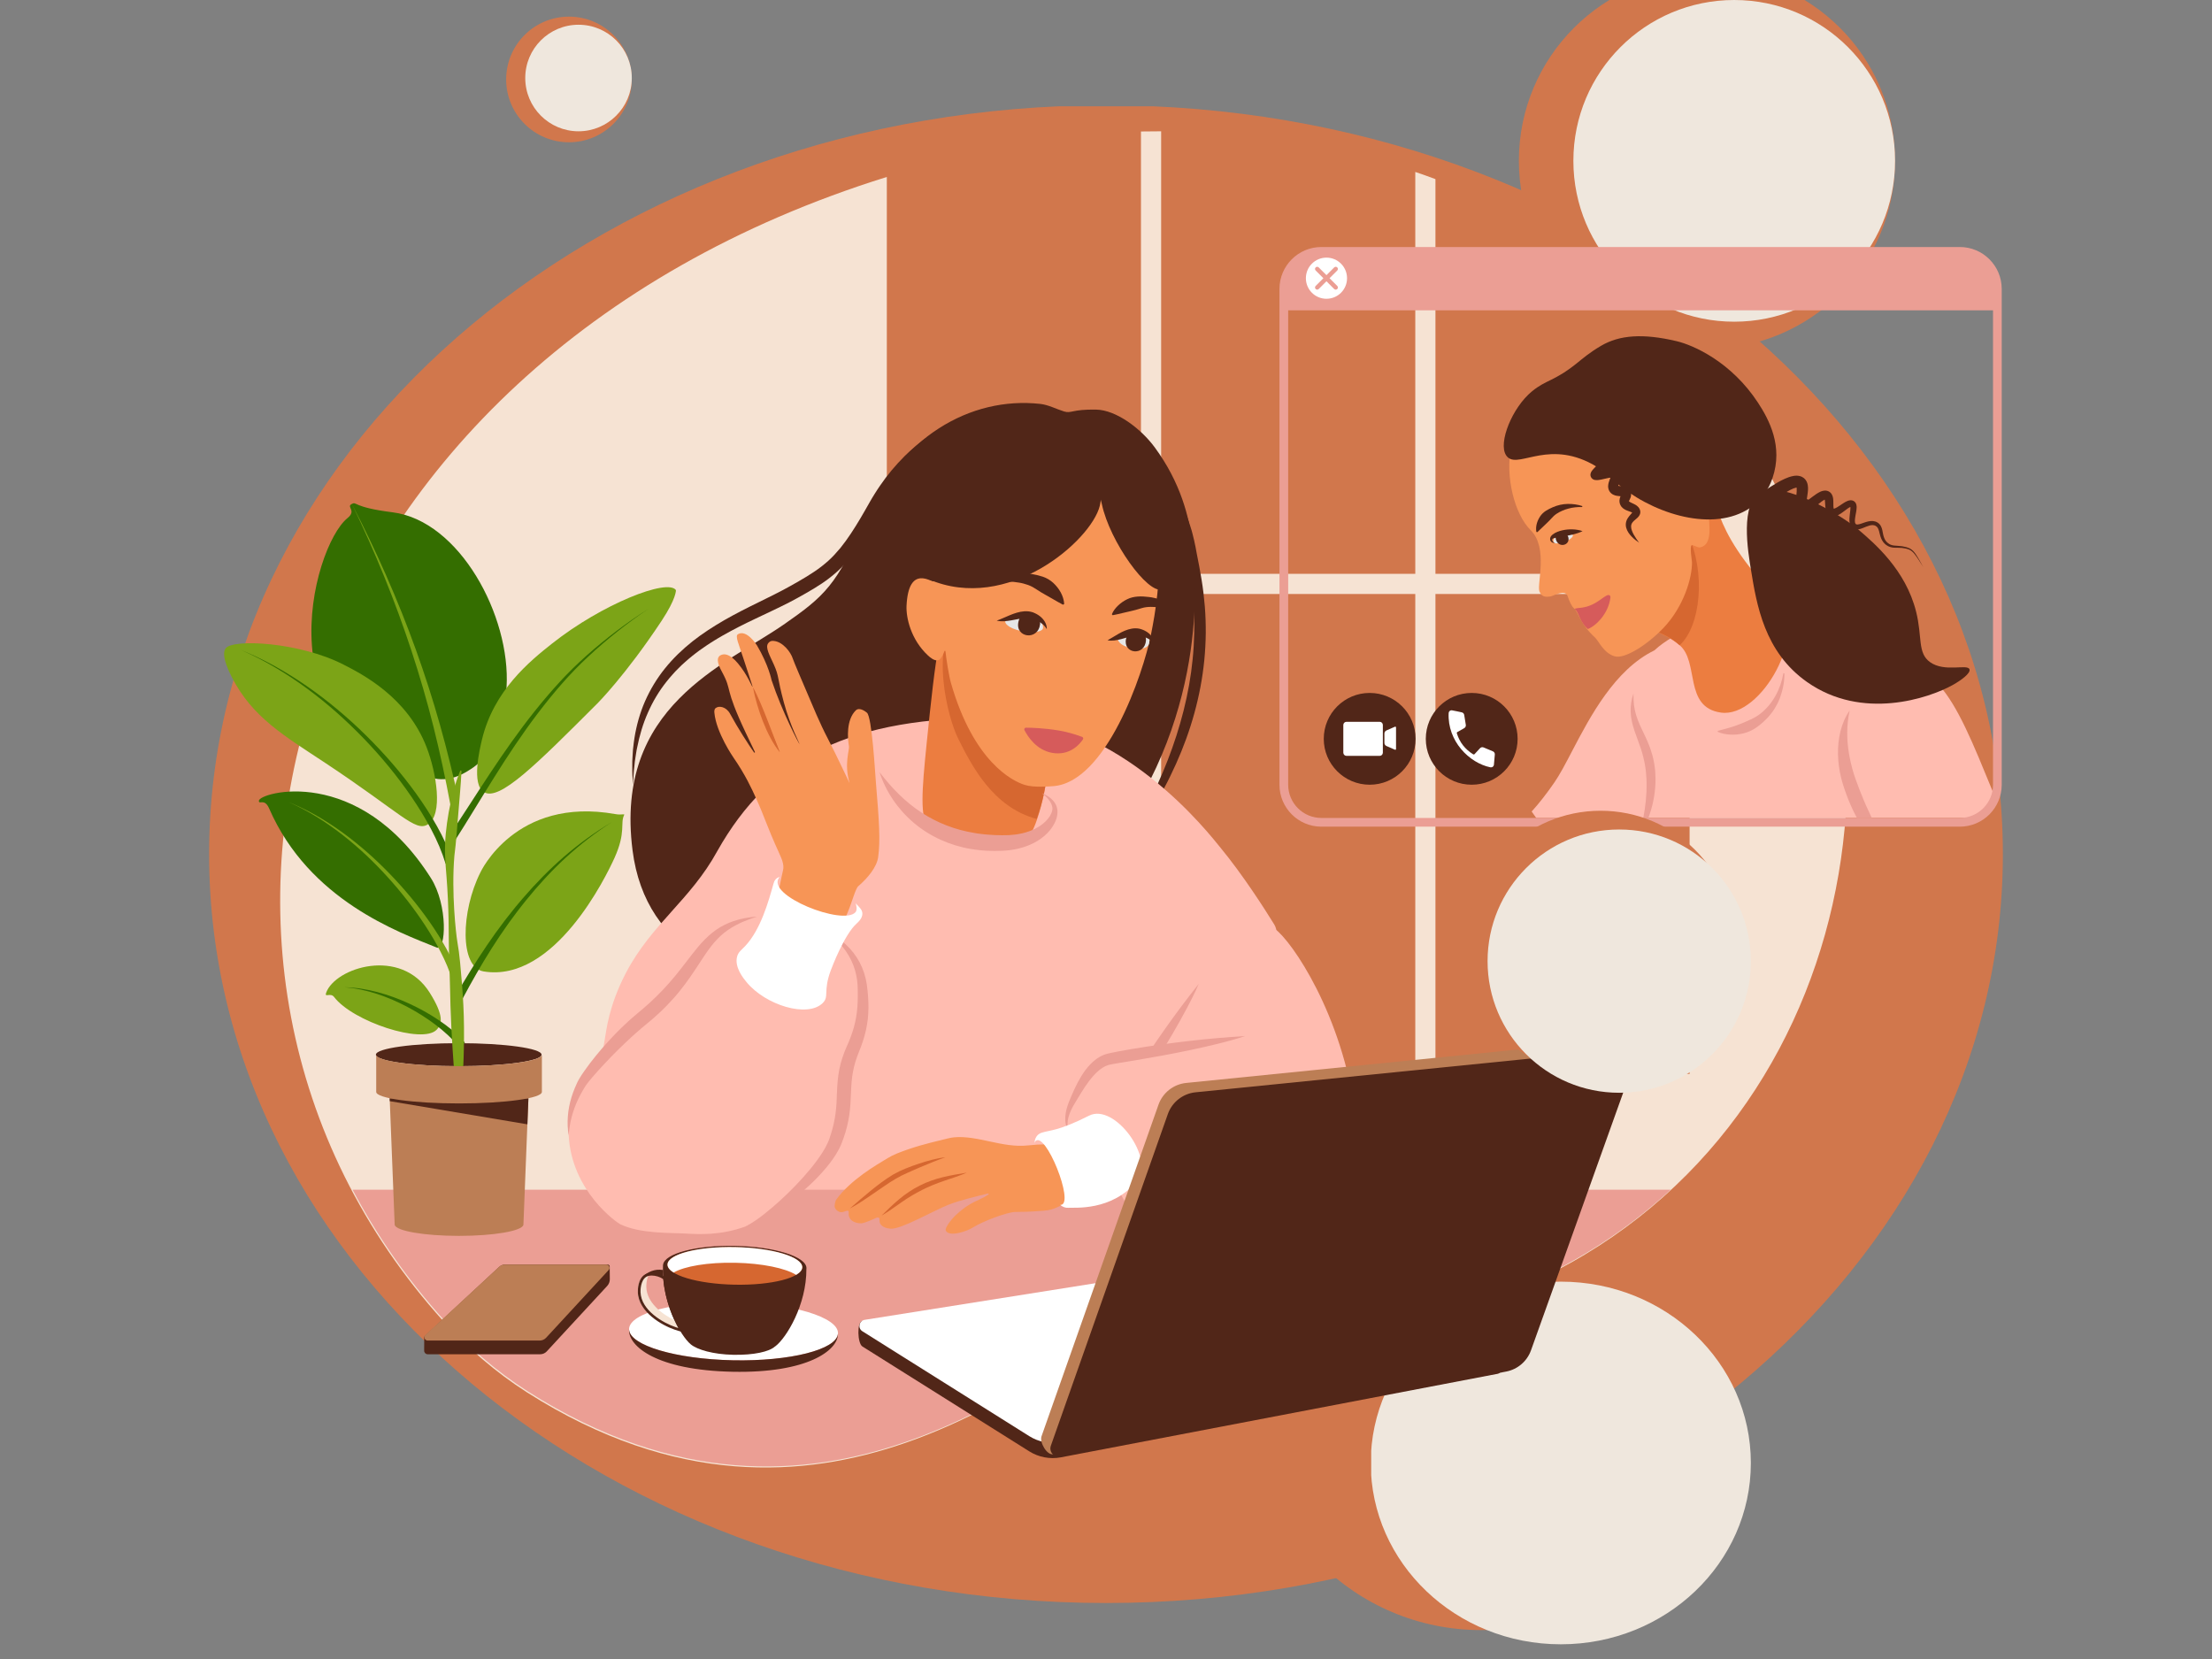
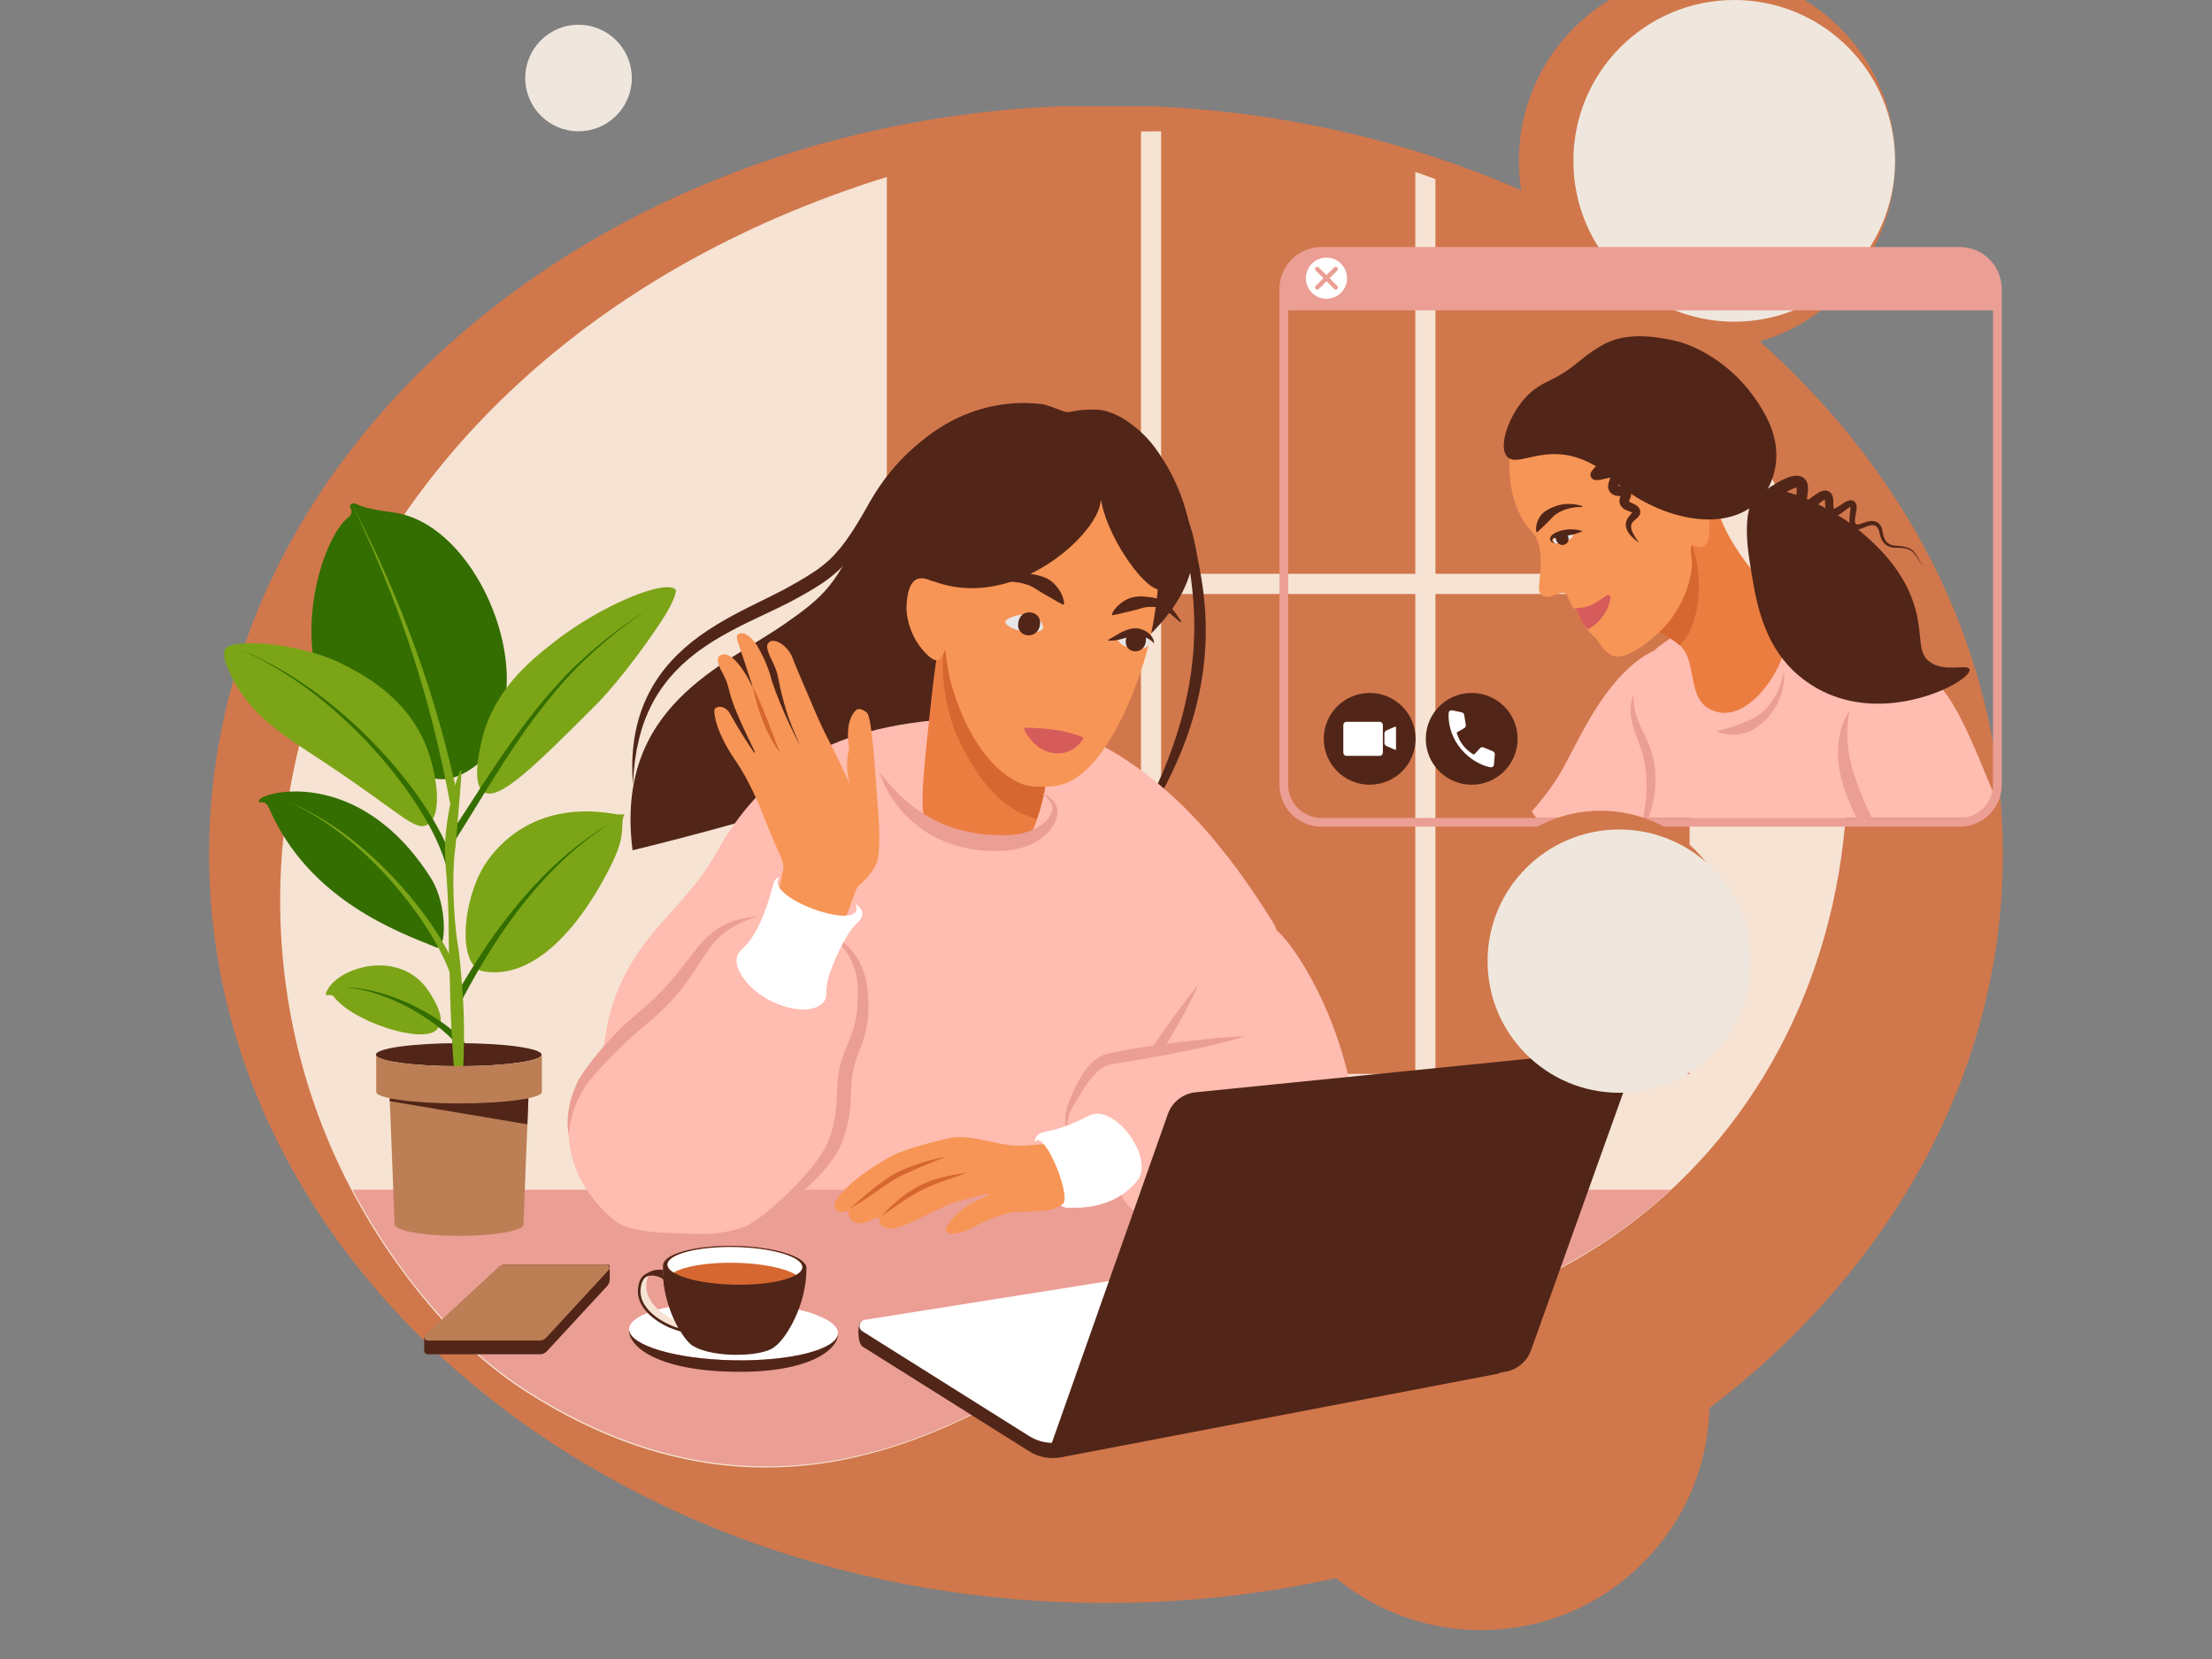
<svg xmlns="http://www.w3.org/2000/svg" width="1024" zoomAndPan="magnify" viewBox="0 0 768 576" height="768" preserveAspectRatio="xMidYMid meet" version="1.0">
  <rect x="0" y="0" width="768" height="576" fill="#808080" stroke="none" />
  <defs>
    <clipPath id="acd70e63a9">
      <path d="M 72.605 36 L 695.391 36 L 695.391 556.559 L 72.605 556.559 Z M 72.605 36 " clip-rule="nonzero" />
    </clipPath>
    <clipPath id="c05000eed0">
      <path d="M 383.996 556.559 C 555.973 556.559 695.391 440.152 695.391 296.555 C 695.391 152.961 555.973 36.551 383.996 36.551 C 212.02 36.551 72.605 152.961 72.605 296.555 C 72.605 440.152 212.02 556.559 383.996 556.559 Z M 383.996 556.559 " clip-rule="nonzero" />
    </clipPath>
    <clipPath id="80132ecab7">
      <path d="M 434.918 407.309 L 593.566 407.309 L 593.566 565.961 L 434.918 565.961 Z M 434.918 407.309 " clip-rule="nonzero" />
    </clipPath>
    <clipPath id="fef7121035">
      <path d="M 514.242 565.961 C 558.051 565.961 593.566 530.445 593.566 486.637 C 593.566 442.824 558.051 407.309 514.242 407.309 C 470.434 407.309 434.918 442.824 434.918 486.637 C 434.918 530.445 470.434 565.961 514.242 565.961 Z M 514.242 565.961 " clip-rule="nonzero" />
    </clipPath>
    <clipPath id="ffa72d8ee4">
      <path d="M 476 444.984 L 607.891 444.984 L 607.891 570.895 L 476 570.895 Z M 476 444.984 " clip-rule="nonzero" />
    </clipPath>
    <clipPath id="0b4f008a2d">
-       <path d="M 541.902 570.895 C 578.348 570.895 607.891 542.711 607.891 507.938 C 607.891 473.168 578.348 444.984 541.902 444.984 C 505.457 444.984 475.914 473.168 475.914 507.938 C 475.914 542.711 505.457 570.895 541.902 570.895 Z M 541.902 570.895 " clip-rule="nonzero" />
-     </clipPath>
+       </clipPath>
    <clipPath id="42a902e140">
      <path d="M 527.348 0 L 657.957 0 L 657.957 121.145 L 527.348 121.145 Z M 527.348 0 " clip-rule="nonzero" />
    </clipPath>
    <clipPath id="2a60b83c7d">
      <path d="M 592.652 121.145 C 628.719 121.145 657.957 91.906 657.957 55.84 C 657.957 19.773 628.719 -9.465 592.652 -9.465 C 556.586 -9.465 527.348 19.773 527.348 55.84 C 527.348 91.906 556.586 121.145 592.652 121.145 Z M 592.652 121.145 " clip-rule="nonzero" />
    </clipPath>
    <clipPath id="75100f2a69">
      <path d="M 546.27 0 L 657.961 0 L 657.961 111.691 L 546.27 111.691 Z M 546.27 0 " clip-rule="nonzero" />
    </clipPath>
    <clipPath id="4e1d137439">
      <path d="M 602.117 111.691 C 632.961 111.691 657.961 86.688 657.961 55.844 C 657.961 25.004 632.961 0 602.117 0 C 571.273 0 546.27 25.004 546.27 55.844 C 546.27 86.688 571.273 111.691 602.117 111.691 Z M 602.117 111.691 " clip-rule="nonzero" />
    </clipPath>
    <clipPath id="b89de5b1c2">
-       <path d="M 175.738 5.777 L 219.355 5.777 L 219.355 49.395 L 175.738 49.395 Z M 175.738 5.777 " clip-rule="nonzero" />
-     </clipPath>
+       </clipPath>
    <clipPath id="780022856e">
      <path d="M 197.547 49.395 C 209.594 49.395 219.355 39.633 219.355 27.586 C 219.355 15.543 209.594 5.777 197.547 5.777 C 185.504 5.777 175.738 15.543 175.738 27.586 C 175.738 39.633 185.504 49.395 197.547 49.395 Z M 197.547 49.395 " clip-rule="nonzero" />
    </clipPath>
    <clipPath id="b8a5e7df01">
      <path d="M 182.367 8.59 L 219.359 8.59 L 219.359 45.582 L 182.367 45.582 Z M 182.367 8.59 " clip-rule="nonzero" />
    </clipPath>
    <clipPath id="492360cb60">
      <path d="M 200.863 45.582 C 211.078 45.582 219.359 37.301 219.359 27.086 C 219.359 16.871 211.078 8.59 200.863 8.59 C 190.648 8.59 182.367 16.871 182.367 27.086 C 182.367 37.301 190.648 45.582 200.863 45.582 Z M 200.863 45.582 " clip-rule="nonzero" />
    </clipPath>
    <clipPath id="fd5087c5bd">
      <path d="M 97 45.59 L 641.914 45.59 L 641.914 509.52 L 97 509.52 Z M 97 45.59 " clip-rule="nonzero" />
    </clipPath>
    <clipPath id="497d90cfb1">
      <path d="M 509.34 281.488 L 602.109 281.488 L 602.109 374.262 L 509.34 374.262 Z M 509.34 281.488 " clip-rule="nonzero" />
    </clipPath>
    <clipPath id="4a702ef909">
      <path d="M 555.723 374.262 C 581.344 374.262 602.109 353.496 602.109 327.875 C 602.109 302.258 581.344 281.488 555.723 281.488 C 530.105 281.488 509.34 302.258 509.34 327.875 C 509.34 353.496 530.105 374.262 555.723 374.262 Z M 555.723 374.262 " clip-rule="nonzero" />
    </clipPath>
    <clipPath id="4dc6183fce">
      <path d="M 516.48 287.996 L 607.891 287.996 L 607.891 379.406 L 516.48 379.406 Z M 516.48 287.996 " clip-rule="nonzero" />
    </clipPath>
    <clipPath id="ece5cec5e4">
      <path d="M 562.184 379.406 C 587.426 379.406 607.891 358.945 607.891 333.703 C 607.891 308.461 587.426 287.996 562.184 287.996 C 536.945 287.996 516.48 308.461 516.48 333.703 C 516.48 358.945 536.945 379.406 562.184 379.406 Z M 562.184 379.406 " clip-rule="nonzero" />
    </clipPath>
  </defs>
  <g clip-path="url(#acd70e63a9)">
    <g clip-path="url(#c05000eed0)">
      <path fill="#d1774c" d="M 695.391 556.559 L 72.605 556.559 L 72.605 36.906 L 695.391 36.906 Z M 695.391 556.559 " fill-opacity="1" fill-rule="nonzero" />
    </g>
  </g>
  <g clip-path="url(#80132ecab7)">
    <g clip-path="url(#fef7121035)">
      <path fill="#d1774c" d="M 593.566 565.961 L 434.918 565.961 L 434.918 407.309 L 593.566 407.309 Z M 593.566 565.961 " fill-opacity="1" fill-rule="nonzero" />
    </g>
  </g>
  <g clip-path="url(#ffa72d8ee4)">
    <g clip-path="url(#0b4f008a2d)">
      <path fill="#efe7dd" d="M 607.891 570.895 L 476.078 570.895 L 476.078 444.984 L 607.891 444.984 Z M 607.891 570.895 " fill-opacity="1" fill-rule="nonzero" />
    </g>
  </g>
  <g clip-path="url(#42a902e140)">
    <g clip-path="url(#2a60b83c7d)">
      <path fill="#d1774c" d="M 657.957 121.145 L 527.348 121.145 L 527.348 -9.465 L 657.957 -9.465 Z M 657.957 121.145 " fill-opacity="1" fill-rule="nonzero" />
    </g>
  </g>
  <g clip-path="url(#75100f2a69)">
    <g clip-path="url(#4e1d137439)">
      <path fill="#efe7dd" d="M 657.961 111.691 L 546.27 111.691 L 546.27 0 L 657.961 0 Z M 657.961 111.691 " fill-opacity="1" fill-rule="nonzero" />
    </g>
  </g>
  <g clip-path="url(#b89de5b1c2)">
    <g clip-path="url(#780022856e)">
      <path fill="#d1774c" d="M 219.355 49.395 L 175.738 49.395 L 175.738 5.777 L 219.355 5.777 Z M 219.355 49.395 " fill-opacity="1" fill-rule="nonzero" />
    </g>
  </g>
  <g clip-path="url(#b8a5e7df01)">
    <g clip-path="url(#492360cb60)">
      <path fill="#efe7dd" d="M 219.359 45.582 L 182.367 45.582 L 182.367 8.59 L 219.359 8.59 Z M 219.359 45.582 " fill-opacity="1" fill-rule="nonzero" />
    </g>
  </g>
  <g clip-path="url(#fd5087c5bd)">
    <path fill="#f6e3d3" d="M 586.625 372.859 L 498.383 372.859 L 498.383 206.242 L 586.625 206.242 Z M 491.383 372.859 L 403.145 372.859 L 403.145 206.242 L 491.383 206.242 Z M 396.141 372.859 L 307.902 372.859 L 307.902 206.242 L 396.141 206.242 Z M 629.285 198.359 C 618.223 167.824 603.523 143.18 586.625 123.348 L 586.625 199.238 L 498.383 199.238 L 498.383 62.191 C 496.051 61.32 493.715 60.484 491.383 59.695 L 491.383 199.238 L 403.145 199.238 L 403.145 45.586 C 400.758 45.578 398.422 45.605 396.141 45.648 L 396.141 199.238 L 307.902 199.238 L 307.902 61.441 C 98.445 126.68 41.348 333.945 153.996 458.77 C 162.152 467.809 172.145 476.523 182.988 483.43 C 286.297 549.207 361.621 470.34 385.801 466.398 C 423.766 460.195 445.863 465.402 467.625 462.863 C 613.605 445.832 667.973 305.133 629.285 198.359 " fill-opacity="1" fill-rule="nonzero" />
  </g>
  <path fill="#512618" d="M 388.906 296.66 C 395.254 286.125 400.996 275.289 405.414 263.965 C 409.809 252.645 412.906 240.855 414.086 228.852 C 414.387 225.852 414.566 222.844 414.625 219.828 C 414.695 216.816 414.633 213.801 414.461 210.789 C 414.301 207.773 413.996 204.77 413.633 201.758 C 413.254 198.742 412.777 195.75 412.359 192.66 L 412.062 190.391 C 411.953 189.648 411.844 188.906 411.711 188.164 C 411.57 187.43 411.445 186.68 411.281 185.949 L 411.055 184.844 L 410.801 183.746 C 410.125 180.805 409.25 177.914 408.176 175.082 C 406.086 169.395 403.164 164.004 399.75 158.883 C 403.883 163.445 407.344 168.672 410.023 174.305 C 411.34 177.129 412.461 180.055 413.379 183.047 L 413.727 184.172 L 414.031 185.301 C 414.238 186.059 414.414 186.82 414.594 187.586 C 414.77 188.348 414.922 189.113 415.082 189.887 L 415.504 192.164 L 416.379 196.672 C 416.664 198.191 416.934 199.719 417.184 201.25 C 417.688 204.316 418.055 207.414 418.309 210.527 C 418.559 213.641 418.656 216.762 418.637 219.891 C 418.598 223.02 418.43 226.141 418.125 229.25 C 416.891 241.703 413.422 253.867 408.328 265.18 C 407.043 268.008 405.707 270.812 404.238 273.539 C 402.773 276.27 401.234 278.949 399.609 281.578 C 396.34 286.828 392.793 291.883 388.906 296.66 " fill-opacity="1" fill-rule="nonzero" />
-   <path fill="#512618" d="M 369.402 142.848 C 366.793 142.043 364.004 140.551 361.203 140.238 C 336.82 137.527 312.055 151.941 299.879 181.203 C 290.852 202.887 286.043 207.133 272.48 216.586 C 251.539 231.188 213.25 245.043 219.617 295.219 C 228.703 366.879 345.078 347.098 385.801 292.68 C 420.812 245.887 414.895 196.609 413.953 188.492 C 412.926 179.66 409.938 167.559 400.91 155.309 C 396.109 148.785 387.551 142.332 380.543 142.211 C 372.086 142.066 372.016 143.652 369.402 142.848 " fill-opacity="1" fill-rule="nonzero" />
+   <path fill="#512618" d="M 369.402 142.848 C 366.793 142.043 364.004 140.551 361.203 140.238 C 336.82 137.527 312.055 151.941 299.879 181.203 C 290.852 202.887 286.043 207.133 272.48 216.586 C 251.539 231.188 213.25 245.043 219.617 295.219 C 420.812 245.887 414.895 196.609 413.953 188.492 C 412.926 179.66 409.938 167.559 400.91 155.309 C 396.109 148.785 387.551 142.332 380.543 142.211 C 372.086 142.066 372.016 143.652 369.402 142.848 " fill-opacity="1" fill-rule="nonzero" />
  <path fill="#ffbcb0" d="M 441.902 327.266 C 443.43 325.508 443.637 322.965 442.418 320.98 C 438.949 315.363 431.516 303.734 423.727 294.289 C 419.922 289.676 389.199 249.625 346.945 249.219 C 295.312 248.719 267.316 263.023 249.039 295.508 C 239.695 312.562 226.289 320.684 217.348 337.738 C 211.375 349.137 210.535 357.754 210.039 360.477 C 206.656 378.965 208.918 388.059 210.039 394.988 C 211.355 403.133 216.934 430.285 239.289 452.242 C 284.012 496.172 379.41 476.258 394.883 439.656 C 395.723 437.668 397.957 429.133 400.57 412.449 C 405.855 378.746 409.508 364.535 409.508 364.535 L 441.902 327.266 " fill-opacity="1" fill-rule="nonzero" />
  <path fill="#eb9e94" d="M 122.414 413.055 C 130.848 429.012 141.43 444.238 154.211 458.398 C 162.371 467.438 172.363 476.152 183.211 483.059 C 286.512 548.836 361.84 469.973 386.016 466.027 C 423.984 459.824 446.082 465.031 467.844 462.492 C 514.711 457.027 552.137 438.805 580.07 413.055 L 122.414 413.055 " fill-opacity="1" fill-rule="nonzero" />
  <path fill="#512618" d="M 362.613 143.562 C 358.305 143.047 353.977 143.008 349.734 143.547 C 345.492 144.094 341.336 145.125 337.414 146.715 C 329.52 149.797 322.562 154.883 316.832 161.012 C 316.133 161.797 315.406 162.555 314.746 163.375 L 313.734 164.586 L 312.762 165.828 C 312.109 166.648 311.516 167.516 310.883 168.359 C 310.301 169.23 309.684 170.082 309.129 170.98 C 308.562 171.867 307.996 172.754 307.473 173.668 C 307.215 174.125 306.938 174.574 306.684 175.039 L 305.926 176.422 L 304.379 179.277 C 303.871 180.242 303.332 181.195 302.793 182.156 C 300.633 185.977 298.289 189.75 295.488 193.316 C 294.051 195.07 292.512 196.777 290.809 198.324 C 289.102 199.863 287.289 201.277 285.418 202.535 C 283.543 203.781 281.641 204.941 279.73 206.016 C 278.781 206.57 277.824 207.086 276.871 207.621 C 275.914 208.145 274.926 208.688 273.949 209.184 C 270.02 211.188 266.078 213 262.195 214.852 C 258.305 216.695 254.492 218.613 250.809 220.719 L 249.434 221.516 L 248.078 222.34 C 247.164 222.879 246.301 223.48 245.406 224.051 C 244.523 224.629 243.68 225.25 242.812 225.848 C 241.98 226.488 241.121 227.105 240.312 227.77 C 239.512 228.449 238.676 229.09 237.914 229.809 L 236.742 230.859 C 236.352 231.211 236 231.598 235.625 231.965 C 235.254 232.336 234.871 232.695 234.516 233.078 L 233.465 234.242 C 232.742 235.004 232.105 235.832 231.434 236.645 C 228.82 239.926 226.641 243.559 224.949 247.438 C 223.223 251.305 222.027 255.418 221.203 259.621 L 221.035 260.414 C 220.984 260.676 220.953 260.941 220.906 261.207 L 220.656 262.797 C 220.578 263.328 220.484 263.859 220.418 264.395 L 220.254 266 C 219.969 268.145 219.914 270.301 219.766 272.469 C 219.629 270.305 219.477 268.137 219.52 265.961 L 219.523 264.324 C 219.543 263.781 219.586 263.238 219.617 262.691 L 219.719 261.059 C 219.734 260.785 219.746 260.508 219.77 260.238 L 219.867 259.426 C 220.305 255.066 221.25 250.734 222.727 246.559 C 224.227 242.383 226.309 238.398 228.867 234.738 C 231.434 231.082 234.496 227.777 237.848 224.836 C 241.191 221.883 244.852 219.336 248.613 217.023 C 252.375 214.699 256.27 212.656 260.164 210.699 C 264.055 208.742 267.969 206.902 271.727 204.918 C 272.672 204.422 273.582 203.926 274.516 203.402 C 275.453 202.875 276.398 202.352 277.312 201.812 C 279.176 200.758 280.957 199.648 282.695 198.496 C 284.422 197.348 286.031 196.094 287.547 194.742 C 289.059 193.391 290.426 191.867 291.75 190.297 C 294.348 187.09 296.621 183.512 298.801 179.848 C 299.344 178.93 299.891 178.012 300.41 177.07 L 302.016 174.25 L 302.852 172.812 C 303.129 172.328 303.438 171.867 303.727 171.395 C 304.305 170.445 304.934 169.523 305.559 168.602 C 308.059 164.922 310.945 161.5 314.094 158.348 L 315.305 157.195 L 315.914 156.621 L 316.539 156.074 L 317.801 154.973 L 319.098 153.918 C 320.844 152.539 322.648 151.227 324.559 150.074 C 325.488 149.465 326.477 148.941 327.441 148.391 C 328.43 147.879 329.41 147.355 330.422 146.898 C 332.438 145.957 334.5 145.129 336.617 144.473 C 338.734 143.812 340.883 143.27 343.059 142.902 C 345.238 142.535 347.426 142.25 349.625 142.207 C 351.82 142.145 354.016 142.203 356.188 142.426 C 358.359 142.676 360.508 143.043 362.613 143.562 " fill-opacity="1" fill-rule="nonzero" />
  <path fill="#ec7d40" d="M 360.035 284.566 C 357.395 292.371 354.555 293.113 352.484 293.441 C 343.594 294.855 329.023 293.367 322.543 287.293 C 319.281 284.246 320.094 274.289 321.688 258.543 C 324.863 227.309 326.602 213.242 331.668 211.664 C 339.277 209.309 349.562 222.148 355.113 229.086 C 361.711 237.316 368.504 259.551 360.035 284.566 " fill-opacity="1" fill-rule="nonzero" />
  <path fill="#ffbcb0" d="M 262.848 318.246 C 241.32 322.309 244.973 335.707 223.039 353.57 C 212.953 361.781 203.523 373.332 201.914 376.309 C 200.375 379.152 196.992 385.605 197.445 394.18 C 198.477 413.746 214.344 424.566 215.32 425.039 C 222.305 428.41 232.836 427.977 238.07 428.285 C 242.965 428.57 250.254 428.926 258.789 425.848 C 267.543 422.691 287.301 403.867 290.07 396.207 C 295.16 382.145 290.676 376.789 296.16 364.129 C 299.547 356.332 299.625 351.844 299.41 342.605 C 299.008 324.742 276.078 315.754 262.848 318.246 " fill-opacity="1" fill-rule="nonzero" />
  <path fill="#ffbcb0" d="M 382.289 399.859 C 380.027 398.117 371.871 394.695 370.914 392.555 C 369.375 389.098 370.852 385.008 372.539 381.996 C 374.34 378.785 378.477 369.594 384.73 367.781 C 386.441 367.285 396.977 365.133 398.004 365.051 C 401.992 364.738 405.652 362.305 406.293 359.707 C 406.973 356.945 408.188 353.469 409.508 349.512 C 410.457 346.66 435.781 319.832 441.602 321.902 C 446.059 323.484 463.543 347.074 469.637 380.777 C 471.16 389.215 487.43 407.621 465.57 419.352 C 443.633 431.129 410 425.508 403.008 424.223 C 400.809 423.824 395.828 422.906 392.039 418.945 C 386.051 412.684 389.055 405.086 382.289 399.859 " fill-opacity="1" fill-rule="nonzero" />
  <path fill="#512618" d="M 299.406 458.648 L 445.711 435.547 C 448.852 435.047 452.07 435.543 454.922 436.961 L 521.484 468.02 C 523.348 468.945 522.141 476.582 520.098 476.953 L 368.223 506.004 C 364.469 506.684 360.59 505.93 357.359 503.902 L 299.406 467.48 C 297.719 466.422 297.434 458.961 299.406 458.648 " fill-opacity="1" fill-rule="nonzero" />
  <path fill="#ffffff" d="M 300.219 458.242 L 445.711 435.145 C 448.852 434.641 452.07 435.137 454.922 436.555 L 520.676 467.613 C 522.535 468.535 522.141 471.305 520.098 471.676 L 368.223 500.727 C 364.469 501.406 360.59 500.652 357.359 498.625 L 299.406 462.203 C 297.719 461.145 298.25 458.555 300.219 458.242 " fill-opacity="1" fill-rule="nonzero" />
  <path fill="#d66730" d="M 359.93 284.34 C 368.273 261.199 362.086 237 355.648 228.457 C 346.391 216.172 334.188 211.008 333.105 212.242 C 322.461 224.336 329.094 249.312 332.684 256.465 C 337.262 265.594 344.621 280.254 359.93 284.34 " fill-opacity="1" fill-rule="nonzero" />
  <path fill="#f79556" d="M 399.59 220.453 C 396.93 233.762 384 271.973 365.406 272.969 C 364.711 273 359.109 273.547 355.789 272.52 C 351.609 271.227 338.031 264.629 330.137 237.023 C 329.465 234.676 328.547 228.832 328.258 226.121 C 328.238 225.926 327.953 225.895 327.891 226.086 C 327.891 226.086 326.977 228.812 325.797 229.203 C 324.488 229.641 322.84 228.176 322.242 227.625 C 316.184 222.031 314.559 214.348 314.746 210.344 C 315.457 195.418 323.824 202.633 324.219 201.762 C 324.559 201.008 321.105 189.918 319.484 187.328 C 315.883 181.582 322.305 171.555 323.824 169.188 C 332.711 155.309 347.746 150.848 349.867 150.25 C 354.555 148.938 370.672 143.953 383.016 153.012 C 408.27 171.555 402.621 205.305 399.59 220.453 " fill-opacity="1" fill-rule="nonzero" />
  <path fill="#512618" d="M 361.824 143.371 C 379.176 146.992 383.91 167.312 381.832 175.664 C 378.836 187.703 349.926 213.035 322.367 201.102 C 307.961 194.863 311.293 173.949 314.355 168.742 C 322.117 155.547 333.836 149.68 337.324 147.984 C 344.078 144.719 352.168 141.352 361.824 143.371 " fill-opacity="1" fill-rule="nonzero" />
  <path fill="#512618" d="M 382.562 175.043 C 385.336 188.109 398.543 206.398 403.477 204.625 C 408.266 202.902 410.414 188.867 405.055 174.25 C 403.906 171.125 397.055 151.508 378.613 146.25 C 367.82 143.172 354.719 145.488 353.758 149.797 C 352.512 155.395 378.352 155.195 382.562 175.043 " fill-opacity="1" fill-rule="nonzero" />
  <path fill="#f79556" d="M 304.105 271.574 C 303.824 268.27 302.742 248.809 300.988 247.445 C 300.742 247.25 298.457 245.309 297.098 246.668 C 293.785 249.973 294.258 256.316 294.758 259.121 C 294.984 260.395 293.008 265.188 294.957 271.805 C 295.109 272.332 290.621 262.551 287.43 256.465 C 284.586 251.043 282.105 244.914 280.352 240.828 C 278.668 236.898 275.555 229.637 275.289 228.762 C 274.559 226.355 271.738 222.797 268.668 222.535 C 268.27 222.504 267.473 222.367 266.727 223.312 C 265.566 224.773 267.309 227.648 268.668 230.711 C 270.625 235.102 269.691 234.77 272.172 243.945 C 274.43 252.262 277.738 258.332 277.629 258.379 C 277.473 258.438 271.59 247.25 267.891 236.156 C 267.891 236.156 266.875 230.938 262.828 224.094 C 262.539 223.605 259.129 218.449 256.207 220.199 C 255.137 220.844 256.516 223.613 258.156 228.762 C 260.07 234.777 261.418 238.449 261.27 238.492 C 261.117 238.539 259.527 234.281 256.207 230.32 C 253.449 227.027 251.637 227.141 251.145 227.207 C 250.918 227.234 250.07 227.352 249.59 227.988 C 248.523 229.395 250.125 232.258 250.762 233.434 C 254.398 240.195 251.227 238.094 258.934 254.449 C 259.57 255.797 261.402 259.59 262.102 261.074 C 262.191 261.266 261.926 261.418 261.805 261.25 C 260.148 258.941 256.039 252.574 253.484 247.832 C 252.121 245.305 249.551 244.91 248.422 245.887 C 247.957 246.293 247.996 247.062 248.031 247.445 C 248.656 254.375 254.652 263.016 254.652 263.016 C 258.773 268.953 261.078 274.027 262.438 277.023 C 265.77 284.352 265.848 285.922 270.617 296.434 C 271.238 297.801 272.371 300.164 271.875 302.121 C 271.215 304.703 270.395 309.938 268.867 315.359 C 267.23 321.16 266.801 322.52 267.309 324.703 C 268.129 328.238 270.496 330.613 271.59 331.316 C 282.492 338.324 290.363 329.32 292.617 321.586 C 292.801 320.953 293.418 318.812 294.566 316.141 C 295.734 313.414 297.012 308.52 298.004 307.668 C 301.27 304.867 304.418 301.074 304.898 297.59 C 305.68 291.926 305.285 285.57 304.105 271.574 " fill-opacity="1" fill-rule="nonzero" />
  <path fill="#d66730" d="M 270.762 261.211 C 267.551 255.594 265.051 249.035 261.449 238.637 " fill-opacity="1" fill-rule="nonzero" />
  <path fill="#d66730" d="M 270.762 261.211 C 269.457 259.609 268.383 257.84 267.41 256.027 C 266.445 254.211 265.609 252.332 264.863 250.426 C 264.117 248.52 263.457 246.582 262.883 244.621 C 262.309 242.652 261.797 240.672 261.449 238.637 C 262.438 240.449 263.273 242.316 264.082 244.188 C 264.883 246.059 265.641 247.945 266.379 249.832 L 268.566 255.5 C 269.289 257.395 270.047 259.27 270.762 261.211 " fill-opacity="1" fill-rule="nonzero" />
  <path fill="#512618" d="M 211.727 444.113 L 211.684 439.711 C 211.68 439.34 211.379 439.047 211.008 439.047 L 175.422 439.047 C 174.609 439.047 173.828 439.363 173.25 439.938 L 147.551 463.812 C 147.387 463.965 147.293 464.176 147.289 464.398 L 147.27 468.969 C 147.27 469.645 147.812 470.195 148.492 470.195 L 187.555 470.195 C 188.422 470.195 189.246 469.832 189.836 469.195 L 210.812 446.488 C 211.41 445.844 211.738 444.996 211.727 444.113 " fill-opacity="1" fill-rule="nonzero" />
  <path fill="#bc7e55" d="M 211.32 440.957 C 211.992 440.227 211.477 439.047 210.484 439.047 L 175.34 439.047 C 174.535 439.047 173.762 439.359 173.188 439.93 L 147.703 463.477 C 146.957 464.184 147.461 465.438 148.488 465.438 L 187.363 465.438 C 188.223 465.438 189.039 465.082 189.625 464.449 L 211.32 440.957 " fill-opacity="1" fill-rule="nonzero" />
  <path fill="#ffffff" d="M 290.949 462.906 C 290.832 468.492 274.508 472.691 254.477 472.285 C 234.449 471.875 218.301 467.02 218.414 461.43 C 218.531 455.844 234.859 451.645 254.887 452.055 C 274.918 452.461 291.066 457.32 290.949 462.906 " fill-opacity="1" fill-rule="nonzero" />
  <path fill="#512618" d="M 254.469 472.285 C 234.656 471.883 218.652 467.121 218.41 461.613 C 218.406 461.676 218.402 461.73 218.402 461.793 C 218.285 467.379 227.793 475.73 254.387 476.273 C 280.379 476.801 290.82 468.855 290.934 463.27 C 290.934 463.211 290.93 463.148 290.93 463.09 C 290.469 468.586 274.281 472.688 254.469 472.285 " fill-opacity="1" fill-rule="nonzero" />
  <path fill="#512618" d="M 280 440.352 C 280.082 436.332 269 432.844 255.242 432.566 C 241.68 432.289 230.59 435.234 230.211 439.176 C 230.199 439.191 230.191 439.207 230.191 439.219 C 229.566 451.969 236.242 463.785 239.84 466.758 C 242.094 468.625 247.648 470.238 254.574 470.379 C 261.75 470.523 267.102 469.293 269.055 467.504 C 269.137 467.461 269.207 467.414 269.277 467.359 C 272.949 464.547 280.043 453.152 279.98 440.512 C 279.988 440.461 280 440.406 280 440.352 " fill-opacity="1" fill-rule="nonzero" />
  <path fill="#f6e3d3" d="M 234.184 458.359 C 229.711 456.219 224.562 452.199 224.398 446.863 C 224.383 446.504 224.352 444.117 225.398 442.41 C 224.773 442.453 224.211 442.605 223.754 442.863 C 221.379 444.219 221.441 448.145 221.457 448.617 C 221.66 455.066 229.145 459.594 233.902 461.203 C 234.742 461.484 235.43 461.719 236.016 461.844 C 235.395 460.797 234.77 459.629 234.184 458.359 " fill-opacity="1" fill-rule="nonzero" />
  <path fill="#512618" d="M 230.156 440.918 C 229.805 440.875 229.441 440.848 229.059 440.836 C 226.336 440.738 224.07 442.344 223.754 442.863 C 225.941 441.977 228.691 442.758 230.273 443.871 C 230.195 442.898 230.156 441.91 230.156 440.918 " fill-opacity="1" fill-rule="nonzero" />
  <path fill="#d66730" d="M 278.539 439.992 C 278.465 443.594 267.93 446.301 255.012 446.039 C 242.09 445.773 231.68 442.641 231.754 439.039 C 231.824 435.434 242.359 432.723 255.277 432.988 C 268.195 433.254 278.609 436.387 278.539 439.992 " fill-opacity="1" fill-rule="nonzero" />
  <path fill="#ffffff" d="M 233.879 441.832 C 237.598 439.645 245.789 438.234 255.277 438.426 C 264.672 438.617 272.734 440.328 276.41 442.633 C 277.754 441.844 278.52 440.945 278.539 439.992 C 278.609 436.387 268.195 433.254 255.277 432.988 C 242.359 432.723 231.824 435.434 231.754 439.039 C 231.734 440.02 232.5 440.969 233.879 441.832 " fill-opacity="1" fill-rule="nonzero" />
  <path fill="#512618" d="M 226.273 442.863 C 225.57 442.863 224.93 442.996 224.453 443.27 C 222.324 444.484 222.375 448.184 222.387 448.605 C 222.59 455.043 230.406 459.371 234.516 460.762 C 234.887 460.883 235.215 460.996 235.512 461.09 C 233.836 458.039 230.965 451.832 230.293 444.109 C 229.125 443.309 227.586 442.863 226.273 442.863 Z M 237.426 462.527 L 236.383 462.301 C 235.785 462.164 235.109 461.945 234.215 461.641 C 229.902 460.18 221.676 455.582 221.457 448.633 C 221.434 447.855 221.441 443.914 223.988 442.461 C 225.738 441.457 228.887 441.914 231.016 443.477 L 231.188 443.602 L 231.203 443.812 C 231.902 452.418 235.406 459.121 236.879 461.605 L 237.426 462.527 " fill-opacity="1" fill-rule="nonzero" />
  <path fill="#d65b5b" d="M 355.684 253.488 C 355.488 253.102 355.77 252.645 356.203 252.648 C 358.07 252.656 362.582 252.777 367.668 253.637 C 371.152 254.223 374.383 255.348 375.719 255.848 C 376.07 255.984 376.195 256.406 375.988 256.723 C 374.906 258.336 371.473 262.5 365.273 261.387 C 359.699 260.387 356.691 255.473 355.684 253.488 " fill-opacity="1" fill-rule="nonzero" />
  <path fill="#512618" d="M 386.031 213.266 C 386.539 212.051 387.336 211.051 388.246 210.195 C 389.156 209.324 390.211 208.613 391.348 208.055 C 393.648 206.906 396.367 206.961 398.848 207.27 C 399.473 207.355 400.098 207.422 400.703 207.582 L 401.613 207.793 C 401.934 207.883 402.262 207.996 402.578 208.102 C 403.832 208.609 404.898 209.355 405.816 210.18 C 407.633 211.863 408.859 213.895 410.121 215.727 L 409.82 216.047 C 408.863 215.328 408.066 214.523 407.199 213.805 C 406.34 213.086 405.453 212.43 404.527 211.922 C 403.621 211.395 402.672 211.016 401.746 210.859 L 401.047 210.762 L 400.27 210.727 C 399.754 210.676 399.238 210.719 398.727 210.734 C 398.215 210.742 397.711 210.855 397.211 210.934 C 396.711 211.07 396.219 211.164 395.742 211.34 C 394.777 211.625 393.832 211.922 392.828 212.129 L 389.742 212.844 C 388.672 213.105 387.562 213.371 386.305 213.598 L 386.031 213.266 " fill-opacity="1" fill-rule="nonzero" />
  <path fill="#512618" d="M 342.727 202.48 C 344.871 201.066 347.316 200.113 349.891 199.48 C 352.473 198.879 355.23 198.793 357.957 199.254 C 358.648 199.352 359.316 199.535 360.012 199.656 C 360.691 199.824 361.367 200.02 362.051 200.223 C 363.395 200.68 364.641 201.418 365.684 202.371 C 367.742 204.297 369.273 206.805 369.492 209.688 L 369.074 209.957 C 366.578 208.645 364.672 207.43 362.719 206.371 C 361.75 205.844 360.848 205.285 359.93 204.672 C 359.469 204.383 359 204.078 358.512 203.801 C 358.012 203.562 357.512 203.293 356.98 203.113 C 355.918 202.75 354.816 202.422 353.672 202.266 C 352.535 202.051 351.355 201.957 350.172 201.953 C 347.781 201.891 345.34 202.273 342.938 202.926 L 342.727 202.48 " fill-opacity="1" fill-rule="nonzero" />
  <path fill="#e6e6e6" d="M 349.016 215.902 C 348.941 216.562 350.711 218.754 356.656 219.395 C 359.301 219.68 362.012 219.305 362.152 217.984 C 362.293 216.719 360.852 214.219 358.617 213.598 C 354.727 212.508 349.16 214.582 349.016 215.902 " fill-opacity="1" fill-rule="nonzero" />
  <path fill="#512618" d="M 353.965 214.762 C 355.559 210.938 362.414 212.391 360.941 217.582 C 359.473 222.777 351.414 220.906 353.965 214.762 " fill-opacity="1" fill-rule="nonzero" />
-   <path fill="#512618" d="M 363.441 218.441 C 362.562 216.953 361.324 216.047 359.973 215.438 C 359.312 215.133 358.547 214.891 357.891 214.727 C 357.234 214.59 356.547 214.551 355.816 214.609 C 354.363 214.715 352.801 215.09 351.164 215.379 C 349.535 215.648 347.762 215.91 346.062 215.484 C 347.68 214.902 349.102 214.211 350.645 213.578 C 352.176 212.961 353.809 212.367 355.66 212.238 C 356.578 212.18 357.559 212.258 358.5 212.566 C 359.414 212.898 360.18 213.297 360.938 213.852 C 361.676 214.398 362.309 215.102 362.777 215.883 C 363.223 216.68 363.504 217.566 363.441 218.441 " fill-opacity="1" fill-rule="nonzero" />
  <path fill="#e6e6e6" d="M 388.117 221.914 C 388.066 222.617 389.527 224.871 394.43 225.254 C 396.605 225.43 398.617 224.859 398.949 223.488 C 399.555 221 397.859 219.543 396.023 218.996 C 392.809 218.031 388.234 220.504 388.117 221.914 " fill-opacity="1" fill-rule="nonzero" />
  <path fill="#512618" d="M 391.242 220.859 C 392.602 217.297 398.949 218.461 397.734 223.27 C 396.508 228.09 389.055 226.574 391.242 220.859 " fill-opacity="1" fill-rule="nonzero" />
  <path fill="#512618" d="M 400.707 223.422 C 399.688 222.176 398.461 221.543 397.188 221.141 C 396.566 220.945 395.84 220.809 395.25 220.727 C 394.66 220.676 394.055 220.707 393.41 220.824 C 392.121 221.047 390.73 221.516 389.246 221.902 C 387.773 222.273 386.133 222.625 384.523 222.309 C 385.934 221.543 387.137 220.734 388.48 219.988 C 389.82 219.254 391.262 218.547 392.98 218.254 C 393.832 218.113 394.762 218.094 395.68 218.301 C 396.578 218.535 397.312 218.844 398.066 219.305 C 399.523 220.195 400.723 221.77 400.707 223.422 " fill-opacity="1" fill-rule="nonzero" />
  <path fill="#512618" d="M 188.031 366.184 C 188.031 368.387 175.152 370.172 159.27 370.172 C 143.391 370.172 130.512 368.387 130.512 366.184 C 130.512 363.977 143.391 362.188 159.27 362.188 C 175.152 362.188 188.031 363.977 188.031 366.184 " fill-opacity="1" fill-rule="nonzero" />
  <path fill="#7ca417" d="M 151.578 357.543 C 153.477 355.574 154.242 352.727 149.23 344.711 C 139.164 328.602 116.379 335.965 113.242 344.668 C 112.57 346.52 114.762 344.523 115.98 346.133 C 122.48 354.707 146.68 362.605 151.578 357.543 " fill-opacity="1" fill-rule="nonzero" />
  <path fill="#346e00" d="M 122.055 175.023 C 124 173.941 122.129 176.102 136.277 177.867 C 159.527 180.766 177.34 213.852 175.879 238.539 C 175.562 243.785 174.613 259.859 163.543 266.98 C 162.164 267.867 157 271.5 150.977 270.297 C 89.977 258.117 108.32 189.898 120.625 179.898 C 123.93 177.215 120.184 176.062 122.055 175.023 " fill-opacity="1" fill-rule="nonzero" />
  <path fill="#7ca417" d="M 167.926 337.281 C 159.496 335.906 160.039 316.348 166.773 302.938 C 166.773 302.938 178.91 276.445 213.645 282.652 C 215.902 283.059 216.973 282.406 216.695 282.977 C 215.258 285.891 217.418 288.832 213.363 297.84 C 210.504 304.176 192.547 341.297 167.926 337.281 " fill-opacity="1" fill-rule="nonzero" />
  <path fill="#7ca417" d="M 168.051 275.039 C 173.398 278.242 186.07 265.574 207.41 244.23 C 207.41 244.23 217.242 234.395 229.703 215.551 C 234.902 207.684 234.684 204.883 234.684 204.883 C 231.766 200.742 209.008 209.746 191.766 223.371 C 183.926 229.562 171.422 239.723 167.336 256.789 C 166.531 260.16 163.609 272.375 168.051 275.039 " fill-opacity="1" fill-rule="nonzero" />
  <path fill="#7ca417" d="M 148.461 286.281 C 144.168 288.895 139.152 282.262 113.023 264.949 C 98.746 255.488 87.656 249.125 80.516 235.168 C 77.059 228.41 77.609 226.059 78.375 225.066 C 80.926 221.758 103.973 222.914 119.234 230.727 C 125.832 234.094 141.441 242.078 148.137 259.488 C 151.484 268.188 154.02 282.906 148.461 286.281 " fill-opacity="1" fill-rule="nonzero" />
  <path fill="#7ca417" d="M 156.336 279.242 C 154.664 270.238 152.746 261.281 150.52 252.395 C 148.297 243.5 145.73 234.695 142.871 225.984 C 140.012 217.27 136.84 208.656 133.383 200.152 C 129.922 191.645 126.188 183.246 122.172 174.984 C 126.414 183.133 130.383 191.434 134.098 199.848 C 137.805 208.266 141.23 216.812 144.352 225.477 C 147.469 234.137 150.301 242.914 152.789 251.785 C 155.289 260.66 157.477 269.617 159.414 278.629 L 156.336 279.242 " fill-opacity="1" fill-rule="nonzero" />
  <path fill="#346e00" d="M 158.285 345.543 C 161.68 339.625 165.254 333.805 169.094 328.164 L 172.023 323.965 L 175.07 319.855 C 175.324 319.512 175.586 319.18 175.852 318.844 L 176.648 317.84 L 178.234 315.832 C 178.75 315.156 179.309 314.512 179.859 313.859 L 181.508 311.902 C 185.961 306.734 190.734 301.84 195.883 297.383 C 201.043 292.934 206.574 288.93 212.402 285.445 C 206.684 289.113 201.309 293.285 196.32 297.867 C 191.34 302.465 186.762 307.477 182.516 312.742 L 180.941 314.73 C 180.418 315.398 179.891 316.051 179.391 316.738 L 177.883 318.781 L 177.129 319.797 C 176.879 320.133 176.625 320.477 176.387 320.828 L 173.5 324.992 L 170.73 329.242 C 167.109 334.953 163.754 340.828 160.582 346.801 L 158.285 345.543 " fill-opacity="1" fill-rule="nonzero" />
  <path fill="#346e00" d="M 155.418 290.941 C 160.391 283.621 165.109 276.082 170.031 268.664 C 174.953 261.242 180.062 253.926 185.621 246.957 C 187.012 245.211 188.43 243.492 189.879 241.801 C 191.32 240.098 192.801 238.438 194.312 236.793 L 195.445 235.57 L 196.605 234.359 C 197.367 233.551 198.172 232.777 198.961 231.984 C 200.566 230.438 202.184 228.91 203.852 227.434 C 207.18 224.469 210.637 221.664 214.188 218.977 C 217.734 216.301 221.387 213.746 225.152 211.391 C 221.441 213.84 217.867 216.48 214.383 219.234 C 210.914 222.004 207.531 224.883 204.297 227.914 C 197.77 233.926 192.02 240.711 186.652 247.762 C 181.297 254.82 176.398 262.215 171.684 269.727 C 166.957 277.238 162.43 284.887 157.602 292.391 L 155.418 290.941 " fill-opacity="1" fill-rule="nonzero" />
  <path fill="#346e00" d="M 154.715 299.902 C 153.48 295.797 151.742 291.797 149.703 287.945 C 147.676 284.086 145.383 280.352 142.914 276.73 C 137.977 269.496 132.359 262.703 126.266 256.375 C 120.16 250.051 113.566 244.176 106.469 238.965 C 99.371 233.766 91.773 229.184 83.668 225.676 C 91.863 228.98 99.59 233.387 106.848 238.438 C 114.109 243.492 120.891 249.234 127.195 255.453 C 133.492 261.68 139.332 268.395 144.527 275.609 C 147.113 279.219 149.539 282.957 151.719 286.855 C 153.902 290.75 155.805 294.828 157.223 299.141 L 154.715 299.902 " fill-opacity="1" fill-rule="nonzero" />
  <path fill="#346e00" d="M 159.328 363.602 C 158.254 362.137 156.969 360.758 155.59 359.465 C 154.211 358.172 152.746 356.953 151.223 355.797 C 148.176 353.492 144.91 351.441 141.516 349.637 C 138.121 347.836 134.578 346.289 130.91 345.094 C 127.246 343.898 123.445 343.047 119.566 342.785 C 123.449 342.828 127.324 343.469 131.094 344.461 C 134.867 345.465 138.547 346.828 142.102 348.469 C 145.652 350.105 149.094 352.008 152.359 354.203 C 153.996 355.301 155.586 356.477 157.109 357.754 C 158.641 359.031 160.09 360.414 161.406 362.008 L 159.328 363.602 " fill-opacity="1" fill-rule="nonzero" />
  <path fill="#346e00" d="M 89.883 278.023 C 89.941 275.117 124.484 265.246 149.602 304.855 C 155.586 314.289 154.91 330.309 151.609 328.973 C 138.492 323.676 107.328 312.582 93.434 280.68 C 91.816 276.969 89.852 279.559 89.883 278.023 " fill-opacity="1" fill-rule="nonzero" />
  <path fill="#7ca417" d="M 160.234 267.609 C 160.129 270.125 159.938 272.605 159.734 275.078 L 159.121 282.461 C 158.91 284.918 158.703 287.367 158.52 289.82 C 158.316 292.27 158.07 294.715 157.758 297.164 C 156.68 310 158.34 324.27 158.754 326.738 C 158.969 327.965 159.145 329.203 159.324 330.438 C 159.488 331.68 159.629 332.93 159.746 334.172 C 159.992 336.66 160.203 339.145 160.398 341.633 C 160.793 346.605 161.059 351.59 161.098 356.574 C 161.145 361.555 161.039 366.543 160.793 371.527 C 160.723 372.777 160.66 374.02 160.574 375.27 C 160.492 376.512 160.379 377.758 160.277 379.004 C 160.176 380.246 160.031 381.488 159.91 382.734 C 159.762 383.977 159.613 385.219 159.43 386.465 L 159.012 386.457 C 158.695 383.965 158.469 381.484 158.242 379.004 C 158.023 376.52 157.82 374.043 157.637 371.566 C 157.277 366.605 156.961 361.656 156.711 356.707 C 156.449 351.754 156.328 346.801 156.223 341.844 C 156.172 339.367 156.102 336.891 156.012 334.422 L 155.891 330.719 C 155.867 329.48 155.832 328.238 155.828 326.992 C 155.805 324.504 155.801 322.008 155.75 319.512 C 155.703 317.016 155.609 314.52 155.5 312.027 C 155.395 309.535 155.227 307.043 155.039 304.543 C 154.836 302.047 154.621 299.535 154.535 297.02 C 154.34 291.988 154.926 286.973 155.789 282.023 C 156.688 277.082 157.926 272.195 159.828 267.516 L 160.234 267.609 " fill-opacity="1" fill-rule="nonzero" />
  <path fill="#7ca417" d="M 157.047 340.359 C 156.055 337.02 154.652 333.75 153.027 330.586 C 151.406 327.422 149.59 324.34 147.637 321.344 C 143.719 315.352 139.285 309.688 134.453 304.371 C 132.035 301.715 129.52 299.152 126.898 296.691 C 124.27 294.238 121.535 291.898 118.695 289.695 C 113.016 285.289 106.887 281.402 100.266 278.516 C 106.973 281.199 113.242 284.918 119.09 289.168 C 122.012 291.305 124.832 293.578 127.559 295.965 C 130.273 298.359 132.891 300.871 135.406 303.473 C 140.441 308.691 145.105 314.277 149.266 320.246 C 151.34 323.234 153.293 326.312 155.051 329.516 C 156.816 332.719 158.379 336.051 159.551 339.598 L 157.047 340.359 " fill-opacity="1" fill-rule="nonzero" />
  <path fill="#bc7e55" d="M 183.664 376.082 L 135.094 376.082 L 137.031 425.266 C 137.504 427.395 147.328 429.094 159.383 429.094 C 171.43 429.094 181.254 427.395 181.727 425.266 L 183.664 376.082 " fill-opacity="1" fill-rule="nonzero" />
  <path fill="#512618" d="M 183.113 390.363 L 183.465 381.352 L 135.293 381.352 L 135.332 382.324 L 183.113 390.363 " fill-opacity="1" fill-rule="nonzero" />
  <path fill="#bc7e55" d="M 188.141 366.184 C 188.133 368.387 175.262 370.172 159.383 370.172 C 143.5 370.172 130.621 368.387 130.621 366.184 L 130.621 378.953 C 130.621 378.953 130.621 379.059 130.621 379.117 C 130.621 381.32 143.5 383.109 159.383 383.109 C 175.262 383.109 188.141 381.32 188.141 379.117 C 188.141 379.059 188.141 378.953 188.141 378.953 L 188.141 366.184 " fill-opacity="1" fill-rule="nonzero" />
  <path fill="#ffbcb0" d="M 668.523 233.977 C 662.941 228.281 655.941 222.758 647.648 218.82 C 631.887 211.34 616.895 211.402 604.039 213.273 C 594.961 214.594 581.832 218.895 574.395 225.809 C 560.625 232.492 552.094 248.797 545.824 260.789 C 543.551 265.145 541.582 268.902 539.711 271.617 C 536.996 275.551 534.457 278.809 531.945 281.578 L 531.789 281.746 L 531.922 281.941 C 532.402 282.645 532.891 283.324 533.367 283.98 L 682.438 283.98 C 687.543 283.98 691.707 279.949 691.918 274.902 C 690.371 271.094 688.738 267.145 687.031 263.082 C 680.703 248.023 675.262 237.852 668.523 233.977 " fill-opacity="1" fill-rule="nonzero" />
  <path fill="#ec7d40" d="M 592.305 169.789 C 597.82 170.773 591.359 181.602 617.441 208.176 C 628.168 219.117 611.629 249.398 597.508 247.41 C 584.406 245.559 590.125 229.699 583.051 223.922 C 576.977 218.953 572.984 219.859 569.598 215.27 C 563.957 207.625 566.613 187.789 577.215 177.996 C 581.801 173.766 586.453 168.746 592.305 169.789 " fill-opacity="1" fill-rule="nonzero" />
  <path fill="#d66730" d="M 585.938 185.34 C 585.555 184.535 583.133 179.617 579.645 175.73 C 578.828 176.488 578.02 177.254 577.215 177.996 C 566.613 187.789 563.957 207.625 569.598 215.27 C 572.984 219.859 577.215 218.672 583.051 223.922 C 583.094 223.957 583.133 223.996 583.172 224.031 C 590.457 217.434 592.391 198.75 585.938 185.34 " fill-opacity="1" fill-rule="nonzero" />
  <path fill="#f79556" d="M 577.449 168.641 C 577.105 168.258 579.949 164.238 583.707 163.773 C 586.758 163.398 589.25 165.52 589.555 165.785 C 592.82 168.637 593.016 173.5 593.211 178.137 C 593.375 182.055 594.75 189.176 590.27 190.051 C 589.383 190.223 587.781 189.031 587.352 189.309 C 586.594 189.801 587.449 194.77 587.453 195.121 C 587.555 200.668 584.539 210.68 577.535 218.039 C 572.168 223.668 564.113 228.98 560.523 227.852 C 556.699 226.652 555.051 222.512 553.801 221.371 C 548.43 216.445 548.012 212.473 546.48 211.195 C 545.609 210.465 544.805 208.598 544.293 207.008 C 543.453 204.383 539.227 206.996 538.219 207.109 C 536.789 207.27 535.316 207.422 534.484 205.328 C 533.527 202.906 537.652 190.219 531.441 184.078 C 525.746 178.449 522.629 165.281 524.613 155.578 C 526.457 146.551 531.746 133.602 556.57 124.363 C 575.215 117.426 590.094 135.262 590.23 144.371 C 590.441 158.27 578.254 169.559 577.449 168.641 " fill-opacity="1" fill-rule="nonzero" />
  <path fill="#512618" d="M 547.484 126.105 C 549.328 124.625 551.828 122.43 555.941 120.027 C 562.281 116.332 570.344 115.672 582.105 118.449 C 587.977 119.832 601.094 125.633 610.387 139.84 C 614.219 145.711 619.176 154.941 615.406 165.992 C 614.926 167.398 613.285 172.016 608.801 175.5 C 596.586 184.992 576.16 179.32 563.078 169.164 C 557.113 164.527 556.477 162.867 551.449 160.445 C 536.121 153.051 526.328 163.359 522.906 158.066 C 520.086 153.703 525.043 141.5 531.891 135.879 C 536.949 131.73 539.52 132.488 547.484 126.105 " fill-opacity="1" fill-rule="nonzero" />
  <path fill="#512618" d="M 612.414 170.566 C 613.926 169.516 615.469 168.496 617.105 167.555 C 617.93 167.086 618.77 166.629 619.688 166.223 C 620.609 165.824 621.559 165.434 622.785 165.23 C 623.082 165.172 623.449 165.156 623.789 165.148 C 623.988 165.156 624.184 165.172 624.379 165.191 C 624.57 165.211 624.812 165.273 625.02 165.328 C 625.125 165.344 625.242 165.398 625.355 165.441 C 625.473 165.488 625.59 165.543 625.699 165.598 C 625.922 165.711 626.148 165.867 626.352 166.023 C 626.762 166.371 627.062 166.797 627.266 167.207 C 627.648 168.02 627.711 168.711 627.742 169.301 C 627.758 169.895 627.719 170.422 627.66 170.918 C 627.551 171.906 627.383 172.797 627.277 173.602 C 627.223 173.996 627.195 174.371 627.195 174.633 C 627.195 174.668 627.199 174.684 627.199 174.715 C 627.199 174.742 627.199 174.773 627.203 174.781 C 627.207 174.801 627.207 174.816 627.207 174.832 C 627.207 174.832 627.207 174.836 627.203 174.836 C 627.203 174.848 627.199 174.812 627.184 174.801 C 627.18 174.793 627.176 174.797 627.172 174.777 C 627.16 174.758 627.152 174.742 627.141 174.73 C 627.125 174.715 627.117 174.699 627.102 174.684 C 627.09 174.668 627.07 174.641 627.051 174.621 C 627.012 174.586 626.969 174.555 626.918 174.512 C 626.816 174.449 626.707 174.395 626.605 174.379 C 626.562 174.367 626.52 174.359 626.473 174.363 C 626.453 174.359 626.422 174.359 626.398 174.367 C 626.34 174.367 626.379 174.391 626.488 174.344 C 626.691 174.281 627.02 174.098 627.34 173.891 C 627.988 173.465 628.688 172.918 629.422 172.371 C 629.793 172.098 630.176 171.816 630.582 171.543 C 631 171.266 631.438 170.992 631.973 170.742 C 632.258 170.621 632.535 170.504 632.906 170.422 C 633.078 170.379 633.293 170.348 633.5 170.332 C 633.602 170.324 633.727 170.328 633.844 170.332 L 634.016 170.344 C 634.078 170.352 634.148 170.367 634.211 170.379 C 634.707 170.465 635.238 170.734 635.598 171.121 C 635.965 171.5 636.156 171.914 636.27 172.258 C 636.492 172.945 636.504 173.492 636.527 173.988 C 636.543 174.488 636.535 174.938 636.539 175.352 C 636.543 175.766 636.562 176.152 636.617 176.406 C 636.641 176.535 636.676 176.629 636.684 176.652 C 636.691 176.68 636.656 176.637 636.617 176.629 C 636.578 176.613 636.547 176.617 636.598 176.629 C 636.617 176.633 636.664 176.621 636.703 176.621 C 636.762 176.605 636.812 176.605 636.883 176.578 C 637.152 176.496 637.492 176.328 637.836 176.125 C 638.531 175.723 639.242 175.195 640.043 174.684 C 640.453 174.43 640.867 174.164 641.418 173.941 C 641.688 173.832 642.008 173.723 642.426 173.691 C 642.523 173.684 642.645 173.688 642.766 173.699 C 642.875 173.703 643.004 173.727 643.129 173.762 C 643.254 173.789 643.383 173.844 643.5 173.906 C 643.629 173.961 643.738 174.039 643.844 174.125 C 644.055 174.301 644.219 174.523 644.324 174.719 C 644.391 174.832 644.418 174.922 644.457 175.023 C 644.496 175.125 644.516 175.211 644.539 175.297 C 644.617 175.652 644.625 175.957 644.621 176.227 C 644.605 176.781 644.523 177.25 644.453 177.711 C 644.293 178.621 644.105 179.477 644.035 180.277 C 644.004 180.672 644 181.059 644.051 181.359 C 644.109 181.672 644.207 181.852 644.34 181.961 C 644.402 182.02 644.473 182.059 644.578 182.082 C 644.684 182.105 644.828 182.113 644.988 182.102 C 645.32 182.07 645.711 181.969 646.113 181.836 C 646.926 181.574 647.789 181.215 648.758 181.012 C 649.246 180.918 649.762 180.848 650.305 180.902 C 650.84 180.957 651.395 181.113 651.863 181.414 C 652.344 181.699 652.738 182.133 653.012 182.605 C 653.281 183.074 653.41 183.562 653.527 184.02 C 653.73 184.941 653.828 185.805 654.113 186.574 C 654.238 186.969 654.434 187.316 654.645 187.66 C 654.773 187.809 654.887 187.98 655.027 188.121 L 655.242 188.332 C 655.316 188.41 655.387 188.48 655.469 188.535 C 655.777 188.805 656.133 188.988 656.508 189.145 C 656.879 189.293 657.293 189.367 657.715 189.418 C 658.57 189.516 659.492 189.516 660.398 189.648 C 661.312 189.785 662.195 190.027 663.043 190.41 C 663.902 190.84 664.539 191.555 665.055 192.289 C 665.574 193.027 666.02 193.809 666.465 194.59 L 667.77 196.934 L 666.332 194.66 C 665.852 193.914 665.363 193.156 664.812 192.469 C 664.273 191.773 663.637 191.148 662.855 190.816 C 662.062 190.508 661.188 190.316 660.328 190.238 C 659.457 190.16 658.586 190.207 657.648 190.16 C 657.188 190.125 656.703 190.074 656.242 189.914 C 655.777 189.762 655.316 189.543 654.93 189.246 C 654.824 189.184 654.73 189.102 654.641 189.02 L 654.363 188.777 C 654.184 188.613 654.031 188.41 653.867 188.227 C 653.578 187.828 653.32 187.402 653.141 186.949 C 652.766 186.059 652.605 185.133 652.375 184.32 C 652.254 183.918 652.117 183.539 651.926 183.246 C 651.727 182.957 651.496 182.723 651.191 182.57 C 650.594 182.238 649.867 182.25 649.094 182.465 C 648.32 182.668 647.539 183.039 646.664 183.375 C 646.223 183.543 645.758 183.707 645.199 183.801 C 644.918 183.836 644.605 183.852 644.273 183.801 C 643.941 183.754 643.578 183.617 643.289 183.402 C 643 183.195 642.746 182.926 642.582 182.633 C 642.41 182.344 642.301 182.039 642.238 181.754 C 642.098 181.184 642.094 180.668 642.109 180.172 C 642.141 179.184 642.297 178.277 642.391 177.418 C 642.438 176.992 642.48 176.574 642.465 176.234 C 642.461 176.055 642.438 175.91 642.406 175.832 C 642.402 175.812 642.398 175.789 642.391 175.789 C 642.387 175.785 642.387 175.77 642.387 175.785 C 642.387 175.789 642.41 175.828 642.445 175.863 C 642.52 175.938 642.637 175.949 642.605 175.953 C 642.574 175.957 642.461 175.988 642.324 176.059 C 642.051 176.188 641.707 176.414 641.375 176.652 C 640.695 177.145 639.996 177.723 639.176 178.266 C 638.762 178.539 638.324 178.812 637.738 179.031 C 637.605 179.086 637.438 179.133 637.277 179.176 C 637.098 179.215 636.93 179.25 636.723 179.258 C 636.328 179.289 635.84 179.23 635.402 179.008 C 634.961 178.797 634.59 178.43 634.375 178.074 C 634.148 177.711 634.031 177.375 633.949 177.07 C 633.785 176.461 633.75 175.949 633.719 175.473 C 633.684 174.988 633.668 174.547 633.633 174.152 C 633.602 173.762 633.539 173.402 633.469 173.246 C 633.434 173.168 633.41 173.172 633.461 173.234 C 633.512 173.301 633.617 173.359 633.676 173.375 C 633.684 173.379 633.695 173.379 633.703 173.379 C 633.703 173.379 633.707 173.383 633.707 173.391 C 633.715 173.391 633.727 173.383 633.719 173.391 C 633.707 173.398 633.695 173.395 633.652 173.414 C 633.582 173.434 633.453 173.496 633.328 173.559 C 633.059 173.699 632.742 173.914 632.426 174.152 C 632.109 174.391 631.781 174.66 631.445 174.938 C 630.777 175.496 630.102 176.098 629.285 176.699 C 628.871 176.992 628.438 177.301 627.812 177.578 L 627.57 177.68 L 627.285 177.766 C 627.234 177.781 627.195 177.793 627.137 177.805 L 626.969 177.836 C 626.848 177.855 626.754 177.879 626.609 177.887 C 626.473 177.895 626.336 177.895 626.199 177.891 C 626.047 177.875 625.887 177.852 625.738 177.816 C 625.426 177.734 625.102 177.605 624.82 177.398 C 624.676 177.301 624.559 177.188 624.441 177.066 C 624.383 177.008 624.324 176.945 624.277 176.883 C 624.23 176.824 624.184 176.762 624.148 176.699 C 624.102 176.637 624.066 176.574 624.027 176.512 C 623.988 176.449 623.965 176.395 623.934 176.332 C 623.887 176.223 623.82 176.09 623.789 175.992 C 623.758 175.887 623.723 175.781 623.695 175.672 L 623.633 175.395 C 623.613 175.293 623.602 175.215 623.594 175.129 C 623.582 175.047 623.566 174.957 623.562 174.879 C 623.516 174.246 623.543 173.727 623.578 173.234 C 623.656 172.258 623.77 171.383 623.812 170.59 C 623.832 170.195 623.84 169.824 623.809 169.523 C 623.785 169.23 623.699 169.012 623.688 169.023 C 623.684 169.039 623.711 169.102 623.781 169.152 C 623.801 169.191 623.844 169.211 623.867 169.227 C 623.875 169.238 623.887 169.246 623.895 169.25 C 623.91 169.254 623.93 169.254 623.922 169.258 C 623.91 169.273 623.93 169.266 623.906 169.27 C 623.875 169.273 623.848 169.273 623.824 169.273 C 623.723 169.297 623.637 169.289 623.492 169.332 C 622.961 169.445 622.238 169.75 621.543 170.113 C 621.195 170.285 620.84 170.504 620.488 170.699 C 620.129 170.918 619.777 171.133 619.422 171.359 C 618.008 172.285 616.613 173.316 615.242 174.387 L 612.414 170.566 " fill-opacity="1" fill-rule="nonzero" />
  <path fill="#512618" d="M 554.926 160.723 C 555.156 160.762 555.238 160.691 555.117 160.836 C 555.008 160.984 554.852 161.164 554.684 161.34 L 553.555 162.484 C 553.352 162.691 553.145 162.906 552.934 163.168 C 552.824 163.297 552.715 163.438 552.602 163.617 C 552.496 163.785 552.371 163.996 552.273 164.332 C 552.223 164.496 552.18 164.73 552.199 165.012 C 552.223 165.297 552.34 165.652 552.547 165.918 C 552.766 166.207 553.016 166.371 553.25 166.488 C 553.352 166.527 553.453 166.566 553.555 166.598 C 553.66 166.633 553.723 166.637 553.805 166.656 C 554.422 166.746 554.75 166.68 555.098 166.648 C 555.766 166.559 556.316 166.422 556.863 166.297 C 557.402 166.168 557.926 166.055 558.414 165.953 C 558.898 165.855 559.379 165.793 559.699 165.809 C 559.848 165.809 559.953 165.852 559.867 165.832 C 559.785 165.828 559.473 165.59 559.418 165.355 C 559.395 165.312 559.387 165.262 559.391 165.215 C 559.379 165.199 559.375 165.195 559.375 165.184 C 559.387 165.164 559.375 165.188 559.371 165.207 L 559.355 165.27 C 559.312 165.41 559.25 165.598 559.16 165.828 C 558.98 166.281 558.738 166.824 558.535 167.523 C 558.434 167.867 558.359 168.289 558.332 168.773 C 558.352 169.043 558.344 169.289 558.414 169.586 C 558.488 169.879 558.574 170.164 558.738 170.445 C 559.027 171.008 559.539 171.445 560.016 171.703 C 560.52 171.977 560.934 172.059 561.32 172.141 C 562.051 172.266 562.648 172.277 563 172.332 C 563.188 172.352 563.27 172.395 563.203 172.359 C 563.133 172.32 562.961 172.137 562.93 171.941 C 562.891 171.832 562.898 171.711 562.906 171.664 C 562.91 171.645 562.926 171.621 562.918 171.637 C 562.914 171.637 562.918 171.641 562.918 171.645 L 562.906 171.684 C 562.867 171.793 562.746 172.039 562.609 172.371 C 562.477 172.703 562.316 173.152 562.277 173.691 C 562.246 174.238 562.34 174.812 562.582 175.301 C 562.688 175.559 562.855 175.77 563.012 175.988 C 563.176 176.168 563.359 176.367 563.535 176.496 C 563.711 176.633 563.898 176.766 564.062 176.855 C 564.234 176.961 564.398 177.043 564.559 177.113 C 565.195 177.398 565.75 177.562 566.168 177.723 C 566.594 177.871 566.844 178.055 566.785 177.98 C 566.797 178 566.785 177.719 566.836 177.711 C 566.859 177.691 566.805 177.836 566.68 177.996 C 566.426 178.34 565.996 178.758 565.609 179.254 C 565.215 179.746 564.82 180.352 564.621 181.07 C 564.414 181.785 564.434 182.531 564.598 183.184 C 564.949 184.488 565.695 185.453 566.488 186.281 C 567.281 187.109 568.164 187.809 569.102 188.426 C 568.441 187.527 567.789 186.633 567.27 185.691 C 566.758 184.77 566.34 183.781 566.312 182.902 C 566.293 182.469 566.371 182.078 566.547 181.754 C 566.715 181.434 566.969 181.129 567.32 180.812 C 567.672 180.492 568.082 180.188 568.574 179.723 C 568.816 179.477 569.105 179.172 569.336 178.648 C 569.391 178.504 569.441 178.363 569.477 178.203 C 569.5 178.035 569.516 177.863 569.516 177.691 C 569.5 177.527 569.477 177.359 569.438 177.195 C 569.406 177.031 569.348 176.918 569.289 176.781 C 569.184 176.508 569.016 176.305 568.852 176.082 C 568.691 175.918 568.5 175.719 568.34 175.609 L 568.082 175.422 L 567.844 175.273 C 567.672 175.172 567.535 175.105 567.383 175.023 C 566.801 174.734 566.309 174.539 565.957 174.332 C 565.602 174.125 565.484 173.953 565.543 173.969 C 565.543 173.961 565.559 173.973 565.566 173.973 C 565.57 173.961 565.594 173.879 565.684 173.711 C 565.766 173.539 565.91 173.301 566.066 172.898 L 566.129 172.742 L 566.188 172.555 C 566.227 172.441 566.262 172.281 566.285 172.121 C 566.34 171.805 566.324 171.402 566.227 171.027 C 566.168 170.848 566.102 170.668 566.02 170.504 C 565.93 170.344 565.828 170.184 565.715 170.035 C 565.488 169.762 565.191 169.504 564.93 169.363 C 564.379 169.051 563.922 168.961 563.566 168.898 C 562.832 168.777 562.32 168.766 561.969 168.695 C 561.82 168.66 561.691 168.621 561.711 168.617 C 561.715 168.609 561.781 168.672 561.828 168.734 C 561.855 168.824 561.875 168.859 561.855 168.824 C 561.863 168.754 561.867 168.633 561.922 168.449 C 562.012 168.082 562.215 167.609 562.422 167.039 C 562.523 166.758 562.629 166.414 562.723 166.02 C 562.742 165.918 562.762 165.793 562.781 165.68 C 562.793 165.562 562.809 165.453 562.809 165.293 C 562.809 165.145 562.805 165 562.793 164.848 C 562.766 164.668 562.723 164.484 562.672 164.305 C 562.629 164.137 562.516 163.938 562.414 163.762 C 562.312 163.582 562.188 163.418 562.035 163.277 C 561.746 162.984 561.414 162.805 561.109 162.684 C 560.512 162.457 560.055 162.465 559.66 162.469 C 558.875 162.508 558.266 162.656 557.68 162.805 C 557.094 162.957 556.559 163.137 556.039 163.309 C 555.523 163.477 555.012 163.633 554.594 163.742 C 554.398 163.797 554.172 163.812 554.246 163.832 C 554.258 163.836 554.25 163.844 554.293 163.848 C 554.332 163.855 554.367 163.875 554.398 163.895 C 554.516 163.949 554.645 164.039 554.781 164.215 C 554.902 164.375 554.973 164.594 554.977 164.742 C 554.988 164.891 554.965 164.98 554.953 165.012 C 554.926 165.086 554.914 165.047 554.953 164.98 C 554.977 164.922 555.027 164.828 555.078 164.742 C 555.195 164.555 555.34 164.352 555.492 164.141 C 555.809 163.715 556.164 163.273 556.5 162.762 C 556.676 162.508 556.848 162.238 557.008 161.914 C 557.156 161.582 557.371 161.207 557.32 160.52 C 557.297 160.184 557.094 159.773 556.848 159.551 C 556.594 159.309 556.348 159.215 556.137 159.137 C 555.711 159.012 555.363 158.988 555.039 159.004 C 553.773 159.055 553.988 160.559 554.926 160.723 " fill-opacity="1" fill-rule="nonzero" />
  <path fill="#d65b5b" d="M 558.82 206.688 C 557.961 206.07 556.047 208.262 553.199 209.711 C 549.996 211.348 547.852 210.895 546.688 211.379 C 546.797 211.504 546.906 211.621 547.023 211.711 C 548.105 212.625 548.551 216.047 551.305 218.402 C 554.09 217.312 558.445 213.102 559.141 207.457 C 559.188 207.051 559.004 206.816 558.82 206.688 " fill-opacity="1" fill-rule="nonzero" />
  <path fill="#512618" d="M 549.391 175.711 C 547.785 175.156 546.066 174.941 544.316 174.957 C 542.566 174.988 540.781 175.379 539.109 176.117 C 538.684 176.289 538.289 176.516 537.859 176.703 C 537.457 176.926 537.055 177.164 536.645 177.402 C 535.863 177.914 535.184 178.59 534.672 179.371 C 533.664 180.938 533.09 182.793 533.418 184.672 L 533.734 184.777 C 535.113 183.535 536.145 182.445 537.223 181.453 C 537.754 180.957 538.242 180.449 538.727 179.906 C 538.98 179.648 539.23 179.379 539.496 179.121 C 539.781 178.887 540.055 178.633 540.363 178.43 C 540.984 178.023 541.641 177.641 542.344 177.355 C 543.039 177.031 543.777 176.781 544.539 176.586 C 546.059 176.156 547.684 176.008 549.328 176.035 L 549.391 175.711 " fill-opacity="1" fill-rule="nonzero" />
  <path fill="#512618" d="M 611.605 170.738 C 619.238 167.184 638.91 178.492 645.113 183.781 C 650.824 188.641 661.609 197.836 665.254 212.316 C 667.5 221.242 665.652 226.691 670.113 229.891 C 675.203 233.539 683.141 230.402 683.801 232.387 C 684.254 233.762 680.805 236.242 678.109 237.758 C 669.75 242.457 646.566 250.273 627.414 236.801 C 612.547 226.344 609.895 209.938 607.91 197.711 C 606.961 191.832 603.895 174.328 611.605 170.738 " fill-opacity="1" fill-rule="nonzero" />
  <path fill="#eb9e94" d="M 619.531 233.781 C 619.59 236.672 619.008 239.562 617.98 242.336 C 617.469 243.723 616.754 245.035 615.969 246.316 C 615.535 246.93 615.129 247.57 614.625 248.133 C 614.383 248.422 614.145 248.719 613.891 249 L 613.09 249.816 C 612.012 250.879 610.844 251.887 609.562 252.75 C 608.273 253.609 606.84 254.25 605.34 254.613 C 603.844 254.984 602.305 255.137 600.789 255.059 C 599.27 254.98 597.77 254.703 596.379 254.09 L 596.406 253.746 C 599.281 253.016 601.863 252.32 604.297 251.324 C 605.504 250.832 606.691 250.324 607.875 249.777 C 609.062 249.234 610.215 248.574 611.254 247.746 C 613.332 246.105 615.086 244.008 616.418 241.605 C 617.777 239.223 618.703 236.539 619.191 233.762 L 619.531 233.781 " fill-opacity="1" fill-rule="nonzero" />
  <path fill="#e6e6e6" d="M 546.105 185.852 C 546.203 186.188 545.473 187.512 542.406 188.398 C 541.043 188.785 539.582 188.84 539.383 188.16 C 539.191 187.512 539.723 186.059 540.836 185.523 C 542.785 184.594 545.906 185.168 546.105 185.852 " fill-opacity="1" fill-rule="nonzero" />
  <path fill="#512618" d="M 544.027 185.539 C 542.703 183.578 539.031 185.172 540.445 187.91 C 541.863 190.648 546.152 188.688 544.027 185.539 " fill-opacity="1" fill-rule="nonzero" />
  <path fill="#512618" d="M 539.875 188.488 C 539.586 188.551 539.262 188.492 538.973 188.359 C 538.684 188.219 538.406 187.969 538.273 187.605 C 538.203 187.422 538.191 187.227 538.199 187.031 C 538.207 186.938 538.219 186.859 538.242 186.738 C 538.266 186.617 538.309 186.516 538.355 186.422 C 538.449 186.227 538.57 186.078 538.695 185.945 C 538.816 185.805 538.945 185.688 539.074 185.582 C 539.605 185.164 540.164 184.875 540.734 184.648 C 541.305 184.414 541.883 184.246 542.461 184.117 C 543.617 183.863 544.789 183.754 545.961 183.789 C 546.543 183.805 547.129 183.863 547.711 183.957 C 548.293 184.055 548.879 184.188 549.461 184.41 C 548.906 184.699 548.352 184.902 547.805 185.09 C 547.25 185.273 546.695 185.434 546.145 185.566 C 545.051 185.844 543.957 186.039 542.879 186.223 C 541.805 186.414 540.715 186.555 539.754 186.797 C 539.523 186.859 539.297 186.938 539.145 187.012 C 539.109 187.027 539.004 187.125 538.973 187.176 C 538.926 187.254 538.91 187.355 538.918 187.457 C 538.906 187.852 539.316 188.348 539.875 188.488 " fill-opacity="1" fill-rule="nonzero" />
  <path fill="#eb9e94" d="M 574.672 267.773 L 574.645 267.352 L 574.594 266.934 L 574.367 265.266 C 574.293 264.707 574.145 264.16 574.039 263.613 L 573.859 262.789 L 573.633 261.973 C 573.336 260.891 572.965 259.84 572.574 258.797 C 571.766 256.73 570.793 254.789 569.898 252.891 C 569 250.984 568.215 249.098 567.746 247.086 C 567.59 246.59 567.535 246.078 567.445 245.57 L 567.316 244.793 L 567.25 244.008 C 567.121 242.953 567.172 241.891 567.133 240.797 C 566.43 242.848 566.066 245.059 566.164 247.305 C 566.25 249.551 566.824 251.766 567.523 253.84 C 568.223 255.914 569.035 257.879 569.676 259.844 C 570.324 261.809 570.816 263.785 571.164 265.789 L 571.383 267.309 C 571.473 267.809 571.469 268.324 571.527 268.832 C 571.633 269.848 571.676 270.879 571.691 271.918 C 571.723 273.98 571.617 276.051 571.41 278.129 C 571.219 280.074 570.906 282.023 570.547 283.98 L 572.312 283.98 C 572.965 282.211 573.512 280.398 573.922 278.539 C 574.395 276.383 574.68 274.172 574.766 271.949 C 574.816 270.84 574.789 269.727 574.723 268.609 L 574.672 267.773 " fill-opacity="1" fill-rule="nonzero" />
  <path fill="#eb9e94" d="M 646.215 275.68 C 645.738 274.527 645.301 273.355 644.871 272.176 C 644.402 270.984 644.027 269.871 643.645 268.711 C 642.934 266.387 642.348 264.012 641.949 261.598 C 641.164 256.766 641.078 251.809 642.191 246.707 C 640.672 248.848 639.645 251.348 638.992 253.945 C 638.348 256.543 638.098 259.25 638.145 261.941 C 638.168 262.609 638.203 263.285 638.246 263.953 C 638.309 264.625 638.363 265.293 638.461 265.961 C 638.621 267.301 638.906 268.613 639.199 269.934 C 639.867 272.598 640.738 275.016 641.684 277.477 C 641.926 278.094 642.191 278.695 642.449 279.305 C 642.707 279.91 642.98 280.516 643.262 281.113 C 643.539 281.711 643.84 282.297 644.137 282.887 C 644.32 283.25 644.516 283.617 644.707 283.98 L 649.875 283.98 C 648.559 281.242 647.324 278.488 646.215 275.68 " fill-opacity="1" fill-rule="nonzero" />
  <path fill="#eb9e94" d="M 258.789 425.848 C 259.938 425.277 261.027 424.621 262.066 423.906 C 263.117 423.195 264.145 422.457 265.137 421.672 C 267.125 420.113 269.051 418.477 270.91 416.773 C 274.621 413.363 278.145 409.75 281.305 405.918 C 282.098 404.953 282.867 403.984 283.586 402.992 C 284.32 402.004 285.008 401 285.652 399.98 C 286.297 398.961 286.852 397.914 287.344 396.879 C 287.594 396.352 287.781 395.852 287.98 395.316 C 288.172 394.738 288.375 394.16 288.543 393.582 C 289.266 391.258 289.797 388.918 290.102 386.535 C 290.426 384.148 290.512 381.715 290.598 379.148 C 290.703 376.59 290.883 373.875 291.422 371.191 C 291.977 368.512 292.844 365.91 293.934 363.461 C 294.977 361.191 295.816 358.957 296.477 356.641 C 297.113 354.328 297.508 351.957 297.691 349.527 C 297.762 348.309 297.82 347.082 297.824 345.84 C 297.824 345.223 297.82 344.598 297.805 343.977 C 297.785 343.355 297.781 342.711 297.754 342.129 C 297.629 339.75 297.141 337.379 296.273 335.121 C 295.406 332.863 294.152 330.727 292.605 328.781 C 291.836 327.797 290.98 326.883 290.066 326.004 C 289.164 325.121 288.188 324.309 287.176 323.516 C 288.336 324.066 289.449 324.719 290.531 325.43 C 291.602 326.16 292.633 326.965 293.598 327.852 C 295.535 329.617 297.188 331.75 298.457 334.113 C 299.078 335.305 299.609 336.555 300.027 337.84 C 300.445 339.129 300.754 340.457 300.953 341.797 C 301.055 342.48 301.125 343.113 301.191 343.762 C 301.258 344.41 301.32 345.059 301.371 345.711 C 301.477 347.016 301.527 348.336 301.527 349.668 C 301.52 351.004 301.445 352.336 301.316 353.684 C 301.164 355.016 300.945 356.352 300.656 357.672 C 300.082 360.297 299.18 362.871 298.191 365.277 C 297.285 367.512 296.57 369.781 296.152 372.109 C 295.703 374.434 295.559 376.82 295.469 379.344 C 295.355 381.867 295.262 384.535 294.859 387.199 C 294.449 389.859 293.82 392.5 292.922 395.012 C 292.711 395.648 292.469 396.266 292.23 396.887 C 291.973 397.539 291.68 398.219 291.355 398.828 C 290.719 400.078 289.996 401.242 289.219 402.34 C 287.68 404.547 285.961 406.547 284.16 408.445 C 280.551 412.223 276.602 415.602 272.406 418.617 C 270.297 420.117 268.137 421.539 265.875 422.793 C 263.613 424.031 261.281 425.207 258.789 425.848 " fill-opacity="1" fill-rule="nonzero" />
  <path fill="#eb9e94" d="M 262.848 318.246 C 262.332 318.422 261.812 318.598 261.297 318.766 C 260.773 318.926 260.273 319.141 259.762 319.324 C 259.25 319.496 258.754 319.711 258.258 319.918 C 258.008 320.023 257.758 320.113 257.516 320.23 L 256.785 320.574 C 254.859 321.492 253.047 322.574 251.43 323.867 C 248.18 326.453 245.805 329.875 243.453 333.488 C 241.113 337.102 238.656 340.832 235.828 344.293 C 234.43 346.039 232.906 347.688 231.352 349.297 C 229.793 350.91 228.133 352.41 226.457 353.883 L 223.918 355.996 L 222.695 357.012 L 221.496 358.059 C 220.68 358.742 219.906 359.473 219.109 360.18 C 218.332 360.91 217.547 361.629 216.777 362.371 C 215.215 363.836 213.723 365.367 212.211 366.887 C 211.469 367.656 210.719 368.43 209.992 369.215 C 209.25 369.992 208.527 370.781 207.812 371.57 C 206.383 373.156 204.953 374.785 203.727 376.41 C 203.574 376.613 203.457 376.789 203.324 376.984 C 203.184 377.191 203.043 377.438 202.902 377.656 C 202.629 378.109 202.363 378.562 202.102 379.023 C 201.578 379.934 201.102 380.867 200.656 381.82 C 199.75 383.727 199.043 385.727 198.488 387.789 C 198.203 388.82 198 389.875 197.82 390.941 C 197.734 391.469 197.672 392.012 197.594 392.547 L 197.445 394.18 C 197.363 393.641 197.281 393.094 197.215 392.547 C 197.172 392 197.117 391.449 197.09 390.898 C 197.055 389.793 197.062 388.68 197.156 387.566 C 197.32 385.34 197.754 383.125 198.414 380.969 C 198.746 379.895 199.133 378.828 199.562 377.789 C 199.773 377.27 200 376.754 200.238 376.246 C 200.355 375.992 200.457 375.75 200.594 375.484 C 200.742 375.215 200.887 374.914 201.039 374.672 C 201.625 373.648 202.254 372.738 202.895 371.816 C 203.531 370.902 204.18 370.004 204.855 369.129 C 207.543 365.609 210.441 362.281 213.516 359.094 C 214.273 358.285 215.082 357.527 215.863 356.742 C 216.676 355.984 217.461 355.203 218.293 354.461 L 219.539 353.355 L 220.816 352.27 L 223.281 350.191 C 224.883 348.809 226.457 347.398 227.949 345.906 C 229.457 344.434 230.91 342.902 232.309 341.309 C 233.711 339.73 235.047 338.082 236.375 336.402 L 240.348 331.262 C 241.703 329.535 243.113 327.789 244.719 326.172 C 246.32 324.559 248.102 323.07 250.078 321.902 C 252.059 320.746 254.168 319.883 256.324 319.309 L 257.133 319.098 C 257.402 319.031 257.68 318.98 257.949 318.926 C 258.488 318.812 259.027 318.688 259.574 318.617 C 260.668 318.441 261.758 318.328 262.848 318.246 " fill-opacity="1" fill-rule="nonzero" />
  <path fill="#eb9e94" d="M 370.914 392.555 C 370.48 391.852 370.191 391.043 370.02 390.211 C 369.855 389.375 369.82 388.508 369.875 387.648 C 369.992 385.93 370.48 384.262 371.09 382.676 C 371.238 382.273 371.406 381.891 371.574 381.5 L 372.051 380.383 C 372.375 379.629 372.715 378.871 373.055 378.109 C 373.754 376.594 374.531 375.094 375.43 373.633 C 376.336 372.18 377.352 370.75 378.613 369.461 C 379.867 368.168 381.387 366.988 383.242 366.246 C 383.477 366.148 383.711 366.07 383.953 365.996 C 384.203 365.91 384.414 365.859 384.637 365.809 C 385.078 365.707 385.52 365.602 385.922 365.523 C 386.738 365.355 387.555 365.191 388.359 365.035 C 389.98 364.734 391.602 364.461 393.215 364.18 C 399.68 363.094 406.172 362.199 412.676 361.441 C 415.93 361.07 419.191 360.727 422.461 360.441 C 425.73 360.152 429 359.922 432.293 359.707 C 430.734 360.254 429.148 360.719 427.562 361.156 C 425.977 361.609 424.379 362.008 422.789 362.41 C 419.598 363.199 416.398 363.918 413.188 364.594 C 406.773 365.938 400.332 367.109 393.887 368.184 L 389.059 368.977 C 388.254 369.109 387.465 369.242 386.672 369.383 C 386.262 369.445 385.91 369.523 385.555 369.594 C 385.371 369.633 385.188 369.668 385.047 369.711 C 384.895 369.75 384.738 369.789 384.59 369.848 C 383.375 370.254 382.199 371.051 381.098 372.023 C 380.008 373.008 379 374.18 378.062 375.422 C 377.121 376.672 376.246 378 375.402 379.363 L 372.879 383.527 C 372.086 384.898 371.406 386.32 370.98 387.832 C 370.773 388.59 370.645 389.363 370.625 390.16 C 370.59 390.949 370.691 391.754 370.914 392.555 " fill-opacity="1" fill-rule="nonzero" />
  <path fill="#eb9e94" d="M 403.82 364.48 C 405.027 362.48 406.227 360.473 407.402 358.441 C 408.984 355.711 410.531 352.949 412.02 350.152 C 412.758 348.75 413.496 347.348 414.195 345.922 C 414.898 344.5 415.59 343.066 416.199 341.594 C 414.234 344.098 412.297 346.594 410.391 349.121 C 408.492 351.648 406.633 354.207 404.809 356.781 C 402.801 359.613 400.836 362.477 398.902 365.359 L 403.82 364.48 " fill-opacity="1" fill-rule="nonzero" />
  <path fill="#eb9e94" d="M 361.75 275.426 C 362.582 275.695 363.367 276.125 364.105 276.633 C 364.848 277.145 365.535 277.773 366.094 278.547 C 366.371 278.938 366.613 279.371 366.793 279.844 C 366.965 280.316 367.082 280.832 367.133 281.348 C 367.184 281.863 367.16 282.379 367.086 282.875 C 367.023 283.375 366.898 283.863 366.75 284.336 C 366.121 286.219 364.992 287.879 363.633 289.262 C 362.273 290.648 360.668 291.777 358.961 292.664 C 355.539 294.422 351.699 295.227 348.012 295.383 C 346.199 295.473 344.379 295.465 342.559 295.371 C 341.645 295.309 340.738 295.262 339.828 295.141 L 338.469 294.977 C 338.016 294.914 337.562 294.832 337.109 294.766 C 329.871 293.578 322.855 290.434 317.281 285.699 C 311.707 280.973 307.516 274.809 305.387 268.098 C 307.531 270.891 309.758 273.508 312.191 275.863 C 314.621 278.215 317.199 280.34 319.961 282.129 C 325.473 285.742 331.625 288.09 338.07 289.16 C 338.469 289.227 338.867 289.309 339.273 289.367 L 340.492 289.527 C 341.305 289.652 342.125 289.695 342.941 289.777 C 344.578 289.93 346.227 289.973 347.887 289.992 C 349.52 290.027 351.082 289.941 352.648 289.738 C 354.203 289.508 355.742 289.188 357.195 288.66 C 358.664 288.156 360.051 287.465 361.32 286.586 C 362.578 285.711 363.707 284.625 364.508 283.344 C 364.891 282.703 365.219 282.012 365.34 281.312 C 365.508 280.625 365.332 279.883 365.031 279.16 C 364.387 277.719 363.176 276.406 361.75 275.426 " fill-opacity="1" fill-rule="nonzero" />
  <path fill="#f79556" d="M 356.766 397.695 C 348.164 398.629 339.355 394.125 331.281 394.871 C 329.969 394.992 328.574 395.395 325.77 396.078 C 322.461 396.887 317.152 398.18 311.461 400.469 C 310.312 400.926 309.215 401.488 308.16 402.125 C 304.383 404.414 295.352 409.551 290.293 416.559 C 290.137 416.777 289.629 418.359 289.828 419.117 C 290.07 420.055 291.133 420.883 292.16 420.867 C 293.125 420.855 293.918 420.176 294.449 420.395 C 294.984 420.621 294.316 421.371 294.918 422.691 C 295.129 423.164 295.891 424.629 298.957 424.742 C 299.418 424.758 300.824 424.359 303.188 423.301 C 304.285 422.812 304.621 422.594 305.055 422.758 C 305.785 423.039 304.746 424.465 306.297 425.629 C 306.91 426.086 307.566 426.453 309.211 426.598 C 312.762 426.906 323.82 420.492 329.238 418.312 C 333.508 416.602 340.422 415.047 342.992 414.402 C 343.195 414.348 343.332 414.59 343.164 414.719 C 341.926 415.664 339.895 416.496 338.242 417.309 C 335.121 418.84 330.672 422.27 328.781 425.73 C 328.516 426.207 328.125 426.941 328.473 427.438 C 329.871 429.453 335.57 427.609 337.98 426.074 C 340.898 424.207 349.602 420.785 352.621 420.781 C 358.301 420.773 360.703 420.434 362.391 420.352 C 369.578 419.996 377.035 412.512 376.098 405.629 C 375.719 402.793 376.566 395.547 356.766 397.695 " fill-opacity="1" fill-rule="nonzero" />
  <path fill="#d66730" d="M 328.258 401.824 C 326.738 402.312 325.266 402.879 323.801 403.477 C 322.328 404.059 320.879 404.68 319.422 405.293 C 317.977 405.93 316.52 406.531 315.094 407.191 C 314.379 407.523 313.66 407.836 312.973 408.18 C 312.285 408.527 311.609 408.902 310.945 409.297 C 309.602 410.074 308.293 410.938 306.996 411.828 C 305.684 412.695 304.406 413.621 303.09 414.508 C 300.488 416.309 297.84 418.102 295.035 419.621 C 297.43 417.52 299.816 415.445 302.285 413.438 C 303.512 412.422 304.785 411.457 306.062 410.496 C 307.352 409.551 308.684 408.656 310.078 407.816 C 310.777 407.418 311.5 407.031 312.238 406.672 C 312.977 406.324 313.707 406 314.453 405.703 C 315.941 405.113 317.43 404.539 318.949 404.051 C 320.461 403.535 321.992 403.082 323.539 402.68 C 325.094 402.301 326.66 401.941 328.258 401.824 " fill-opacity="1" fill-rule="nonzero" />
  <path fill="#d66730" d="M 335.676 407.133 C 333.094 408.281 330.387 409.086 327.766 409.992 C 325.133 410.887 322.586 411.906 320.137 413.148 C 317.688 414.383 315.332 415.805 313.055 417.383 C 310.766 418.945 308.52 420.66 306.062 422.059 C 308.086 420.098 310.059 418.117 312.246 416.312 C 314.422 414.504 316.809 412.891 319.363 411.617 C 321.914 410.32 324.641 409.379 327.387 408.711 C 330.137 408.035 332.895 407.598 335.676 407.133 " fill-opacity="1" fill-rule="nonzero" />
  <path fill="#ffffff" d="M 378.141 387.344 C 367.316 392.805 364.68 392.289 361.637 393.281 C 359.891 393.852 359.227 395.445 359.184 396.879 C 359.242 396.613 359.332 396.402 359.457 396.258 C 362.91 392.309 373.242 418.012 368.312 418.34 C 368.234 418.348 368.152 418.332 368.066 418.312 C 368.965 419.039 369.91 419.422 370.906 419.34 C 372.926 419.168 385.973 420.652 394.781 410.043 C 401.176 402.352 387.023 382.871 378.141 387.344 " fill-opacity="1" fill-rule="nonzero" />
  <path fill="#ffffff" d="M 299.41 317.027 C 299.41 317.027 299.363 316.418 299.008 315.812 C 298.727 315.328 297.504 314.039 297 313.566 C 297.383 314.188 297.688 315.949 297.023 316.711 C 292.836 321.551 265.605 310.828 270.559 304.645 C 270.605 304.582 270.66 304.527 270.723 304.477 C 270.148 304.617 269.711 304.875 269.352 305.25 C 268.832 305.801 268.668 306.402 268.539 306.875 C 266.824 313.008 264.121 322.676 258.789 328.398 C 257.34 329.949 256.398 330.465 255.941 332.051 C 254.887 335.75 258.109 339.668 259.191 340.984 C 265.801 349.016 280.305 353.441 285.602 348.293 C 288.027 345.938 285.688 344.324 288.441 336.926 C 288.812 335.926 293.109 324.555 297.383 320.684 C 297.844 320.258 299.562 318.793 299.41 317.027 " fill-opacity="1" fill-rule="nonzero" />
-   <path fill="#bc7e55" d="M 561.395 360.93 L 411.855 375.992 C 407.449 376.434 403.695 379.383 402.219 383.562 L 361.605 498.695 C 360.871 500.785 363.488 505.316 365.664 504.902 L 521.309 474.582 C 525.285 473.824 528.57 471.016 529.93 467.203 L 566.824 365.562 C 567.543 363.316 563.496 360.719 561.395 360.93 " fill-opacity="1" fill-rule="nonzero" />
  <path fill="#512618" d="M 564.645 364.18 L 415.105 379.238 C 410.699 379.684 406.941 382.633 405.469 386.809 L 364.855 501.945 C 364.121 504.031 365.926 506.133 368.098 505.719 L 522.934 476.203 C 526.91 475.449 530.188 472.637 531.559 468.824 L 567.637 368 C 568.348 366.016 566.746 363.965 564.645 364.18 " fill-opacity="1" fill-rule="nonzero" />
  <path fill="#eb9e94" d="M 458.773 88.789 C 452.418 88.789 447.254 93.957 447.254 100.309 L 447.254 272.469 C 447.254 278.824 452.418 283.988 458.773 283.988 L 680.445 283.988 C 686.797 283.988 691.969 278.824 691.969 272.469 L 691.969 100.309 C 691.969 93.957 686.797 88.789 680.445 88.789 Z M 680.445 287.016 L 458.773 287.016 C 450.754 287.016 444.227 280.488 444.227 272.469 L 444.227 100.309 C 444.227 92.289 450.754 85.762 458.773 85.762 L 680.445 85.762 C 688.469 85.762 694.992 92.289 694.992 100.309 L 694.992 272.469 C 694.992 280.488 688.469 287.016 680.445 287.016 " fill-opacity="1" fill-rule="nonzero" />
  <path fill="#eb9e94" d="M 680.445 87.277 L 458.773 87.277 C 451.574 87.277 445.738 93.113 445.738 100.309 L 445.738 107.754 L 693.48 107.754 L 693.48 100.309 C 693.48 93.113 687.645 87.277 680.445 87.277 " fill-opacity="1" fill-rule="nonzero" />
  <path fill="#ffffff" d="M 467.688 96.594 C 467.688 100.539 464.488 103.734 460.543 103.734 C 456.594 103.734 453.398 100.539 453.398 96.594 C 453.398 92.648 456.594 89.449 460.543 89.449 C 464.488 89.449 467.688 92.648 467.688 96.594 " fill-opacity="1" fill-rule="nonzero" />
  <path fill="#eb9e94" d="M 461.609 96.594 L 464.293 93.914 C 464.59 93.617 464.59 93.141 464.293 92.848 C 463.996 92.551 463.52 92.551 463.223 92.848 L 460.543 95.527 L 457.855 92.848 C 457.562 92.551 457.086 92.551 456.793 92.848 C 456.496 93.141 456.496 93.617 456.793 93.914 L 459.477 96.594 L 456.793 99.277 C 456.496 99.57 456.496 100.047 456.793 100.344 C 456.941 100.488 457.133 100.562 457.328 100.562 C 457.52 100.562 457.711 100.488 457.855 100.344 L 460.543 97.656 L 463.223 100.344 C 463.371 100.488 463.566 100.562 463.758 100.562 C 463.953 100.562 464.145 100.488 464.293 100.344 C 464.59 100.047 464.59 99.57 464.293 99.277 L 461.609 96.594 " fill-opacity="1" fill-rule="nonzero" />
  <path fill="#512618" d="M 526.914 256.52 C 526.914 265.32 519.777 272.453 510.973 272.453 C 502.168 272.453 495.031 265.32 495.031 256.52 C 495.031 247.719 502.168 240.586 510.973 240.586 C 519.777 240.586 526.914 247.719 526.914 256.52 " fill-opacity="1" fill-rule="nonzero" />
  <path fill="#ffffff" d="M 502.969 247.57 C 502.492 257.289 510.125 264.918 517.48 266.414 C 518.027 266.523 518.562 266.168 518.676 265.617 C 518.707 265.457 518.996 261.984 518.996 261.984 C 519.047 261.5 518.77 261.039 518.316 260.852 L 515.098 259.508 C 514.668 259.328 514.18 259.434 513.863 259.77 C 513.863 259.77 512.512 261.219 511.973 261.816 C 511.848 261.961 511.629 261.988 511.465 261.887 C 510.137 261.047 508.914 260.012 507.938 258.754 C 507 257.559 506.301 256.152 505.816 254.621 C 505.758 254.438 505.84 254.242 506.004 254.152 C 506.691 253.77 508.375 252.812 508.375 252.812 C 508.781 252.582 508.996 252.129 508.926 251.676 L 508.371 248.223 C 508.293 247.742 507.914 247.371 507.426 247.301 C 507.426 247.301 504.305 246.621 504.031 246.605 C 503.473 246.574 502.992 247.012 502.969 247.57 " fill-opacity="1" fill-rule="nonzero" />
  <path fill="#512618" d="M 491.488 256.52 C 491.488 265.32 484.352 272.453 475.547 272.453 C 466.75 272.453 459.605 265.32 459.605 256.52 C 459.605 247.719 466.75 240.586 475.547 240.586 C 484.352 240.586 491.488 247.719 491.488 256.52 " fill-opacity="1" fill-rule="nonzero" />
  <path fill="#ffffff" d="M 479.02 262.434 L 467.496 262.434 C 466.895 262.434 466.395 261.941 466.395 261.332 L 466.395 251.703 C 466.395 251.098 466.895 250.605 467.496 250.605 L 479.02 250.605 C 479.629 250.605 480.121 251.098 480.121 251.703 L 480.121 261.332 C 480.121 261.941 479.629 262.434 479.02 262.434 " fill-opacity="1" fill-rule="nonzero" />
  <path fill="#ffffff" d="M 481.297 258.98 L 484.301 260.293 C 484.484 260.395 484.699 260.258 484.699 260.051 L 484.699 252.562 C 484.699 252.355 484.484 252.223 484.301 252.32 L 481.297 253.637 C 480.906 253.844 480.664 254.25 480.664 254.688 L 480.664 257.93 C 480.664 258.367 480.906 258.773 481.297 258.98 " fill-opacity="1" fill-rule="nonzero" />
  <g clip-path="url(#497d90cfb1)">
    <g clip-path="url(#4a702ef909)">
      <path fill="#d1774c" d="M 602.109 374.262 L 509.34 374.262 L 509.34 281.488 L 602.109 281.488 Z M 602.109 374.262 " fill-opacity="1" fill-rule="nonzero" />
    </g>
  </g>
  <g clip-path="url(#4dc6183fce)">
    <g clip-path="url(#ece5cec5e4)">
      <path fill="#efe7dd" d="M 607.891 379.406 L 516.48 379.406 L 516.48 287.996 L 607.891 287.996 Z M 607.891 379.406 " fill-opacity="1" fill-rule="nonzero" />
    </g>
  </g>
</svg>